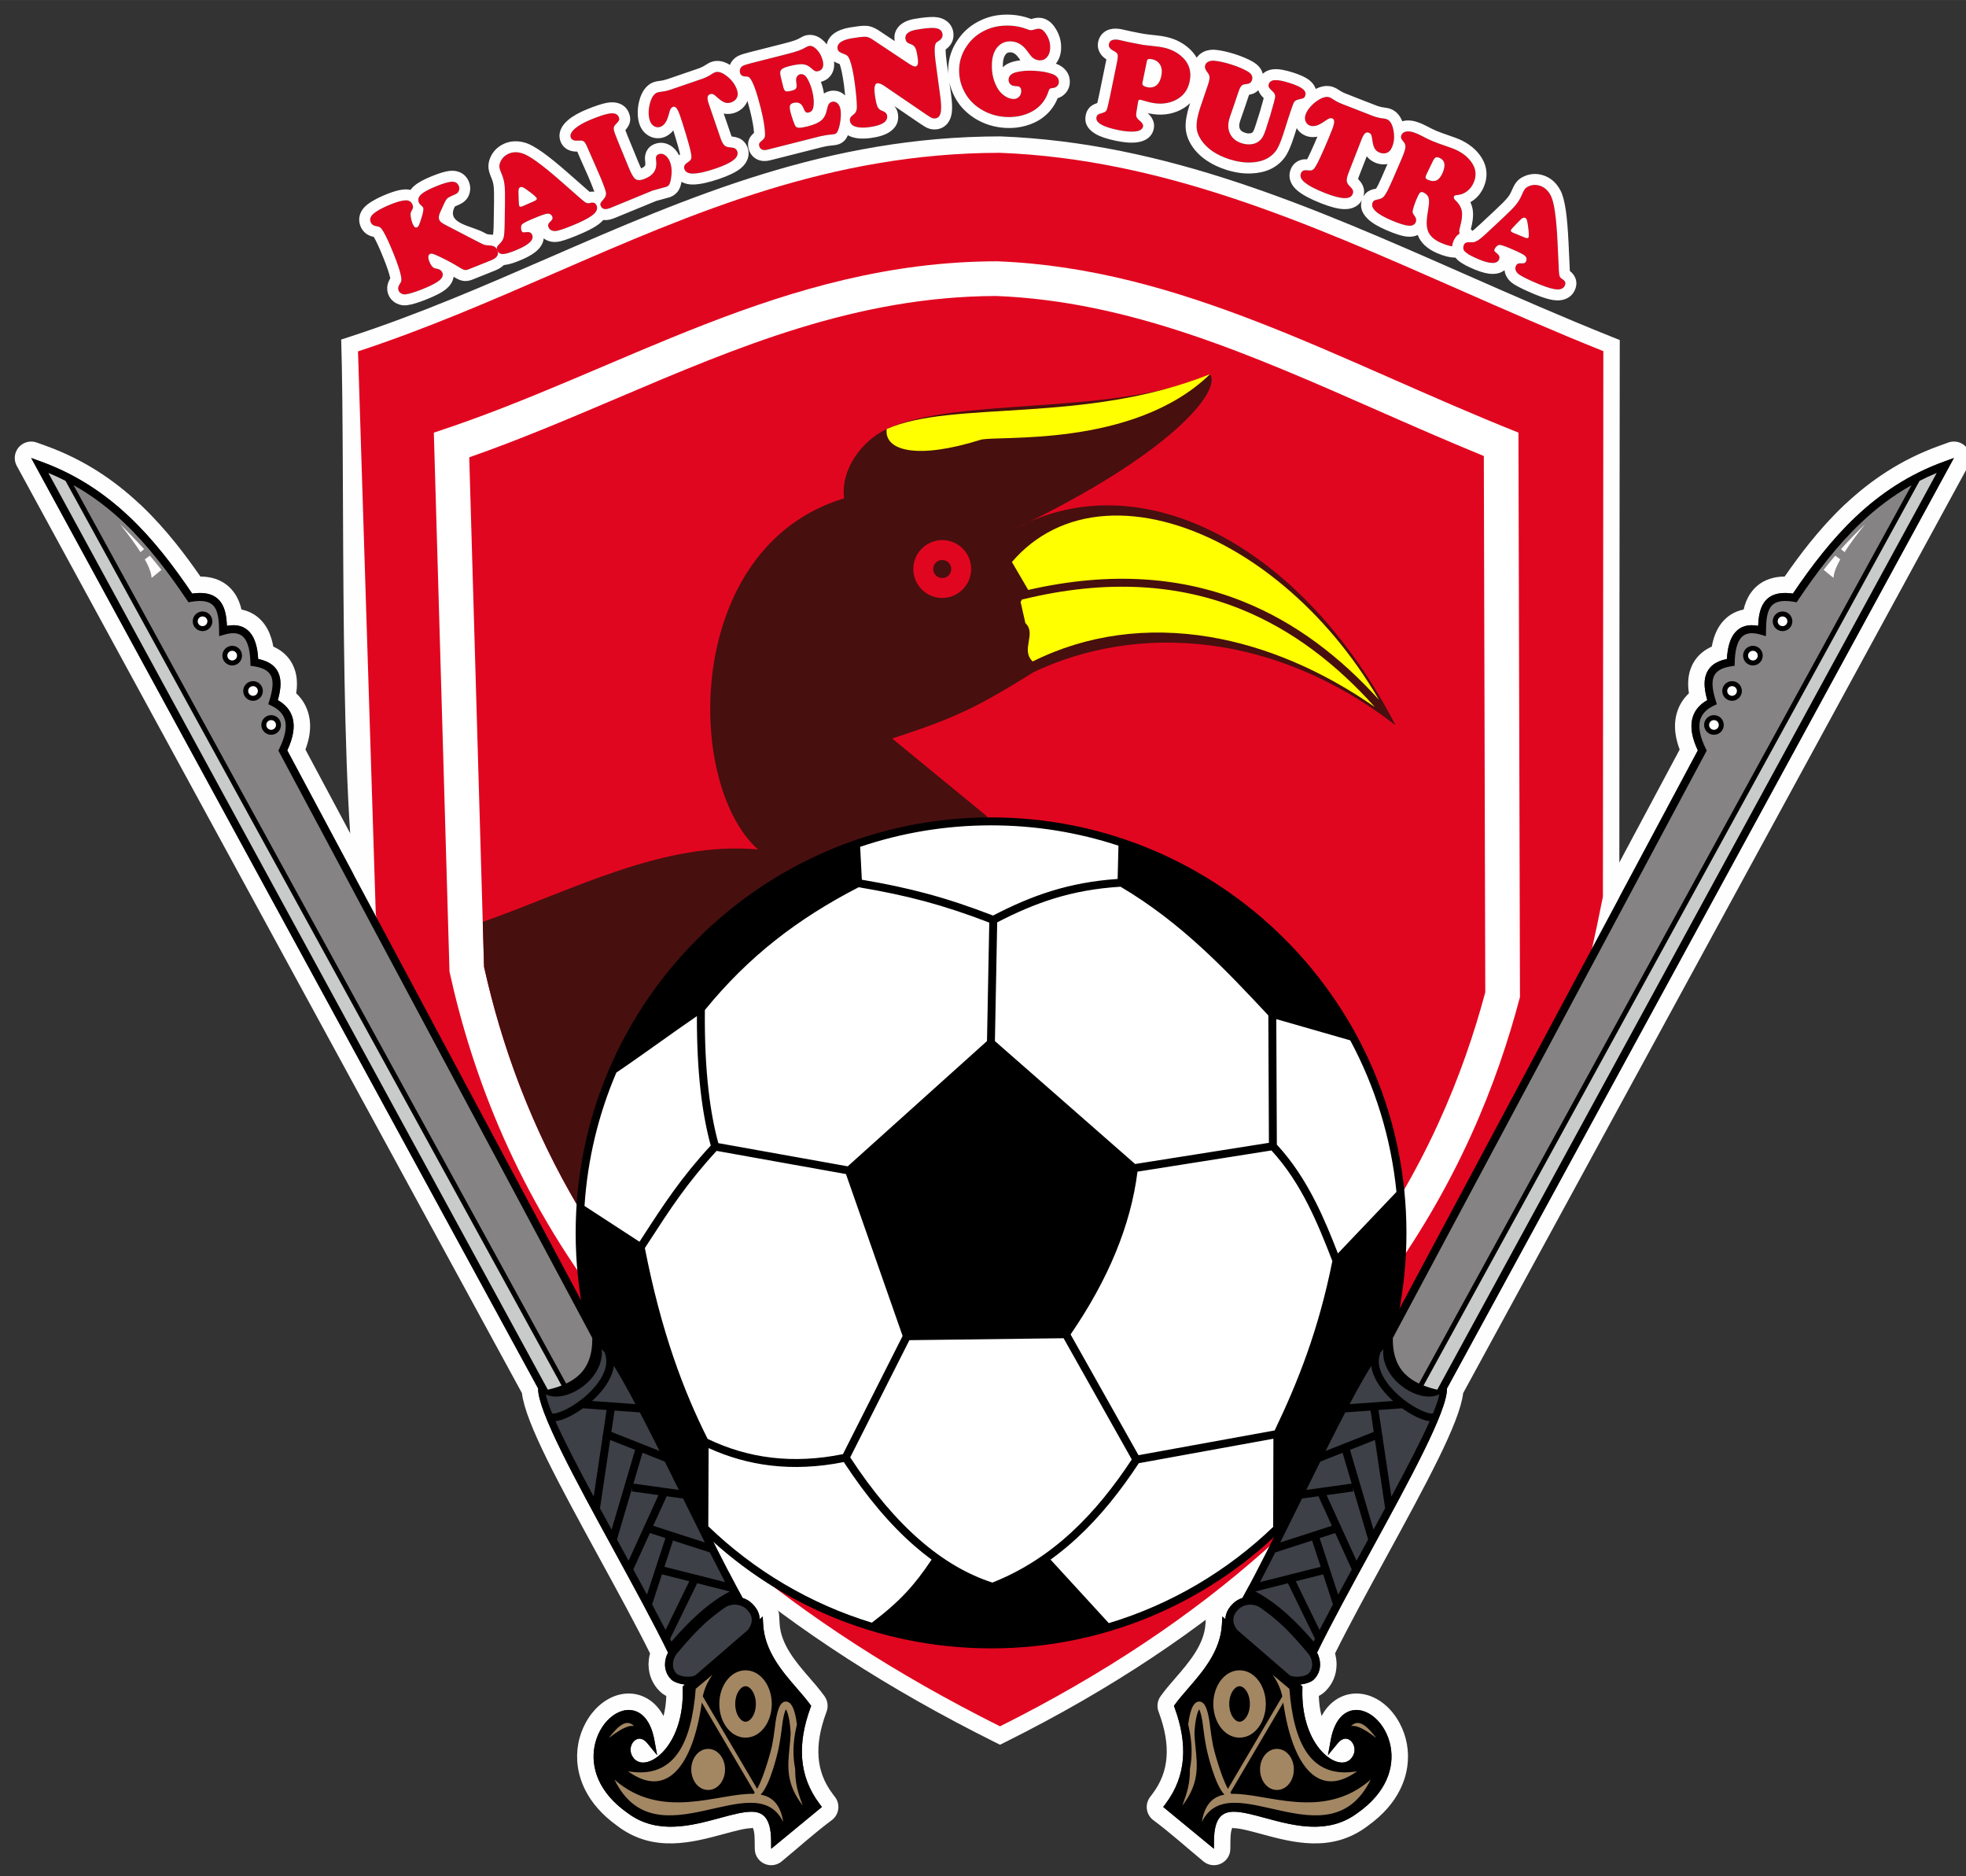
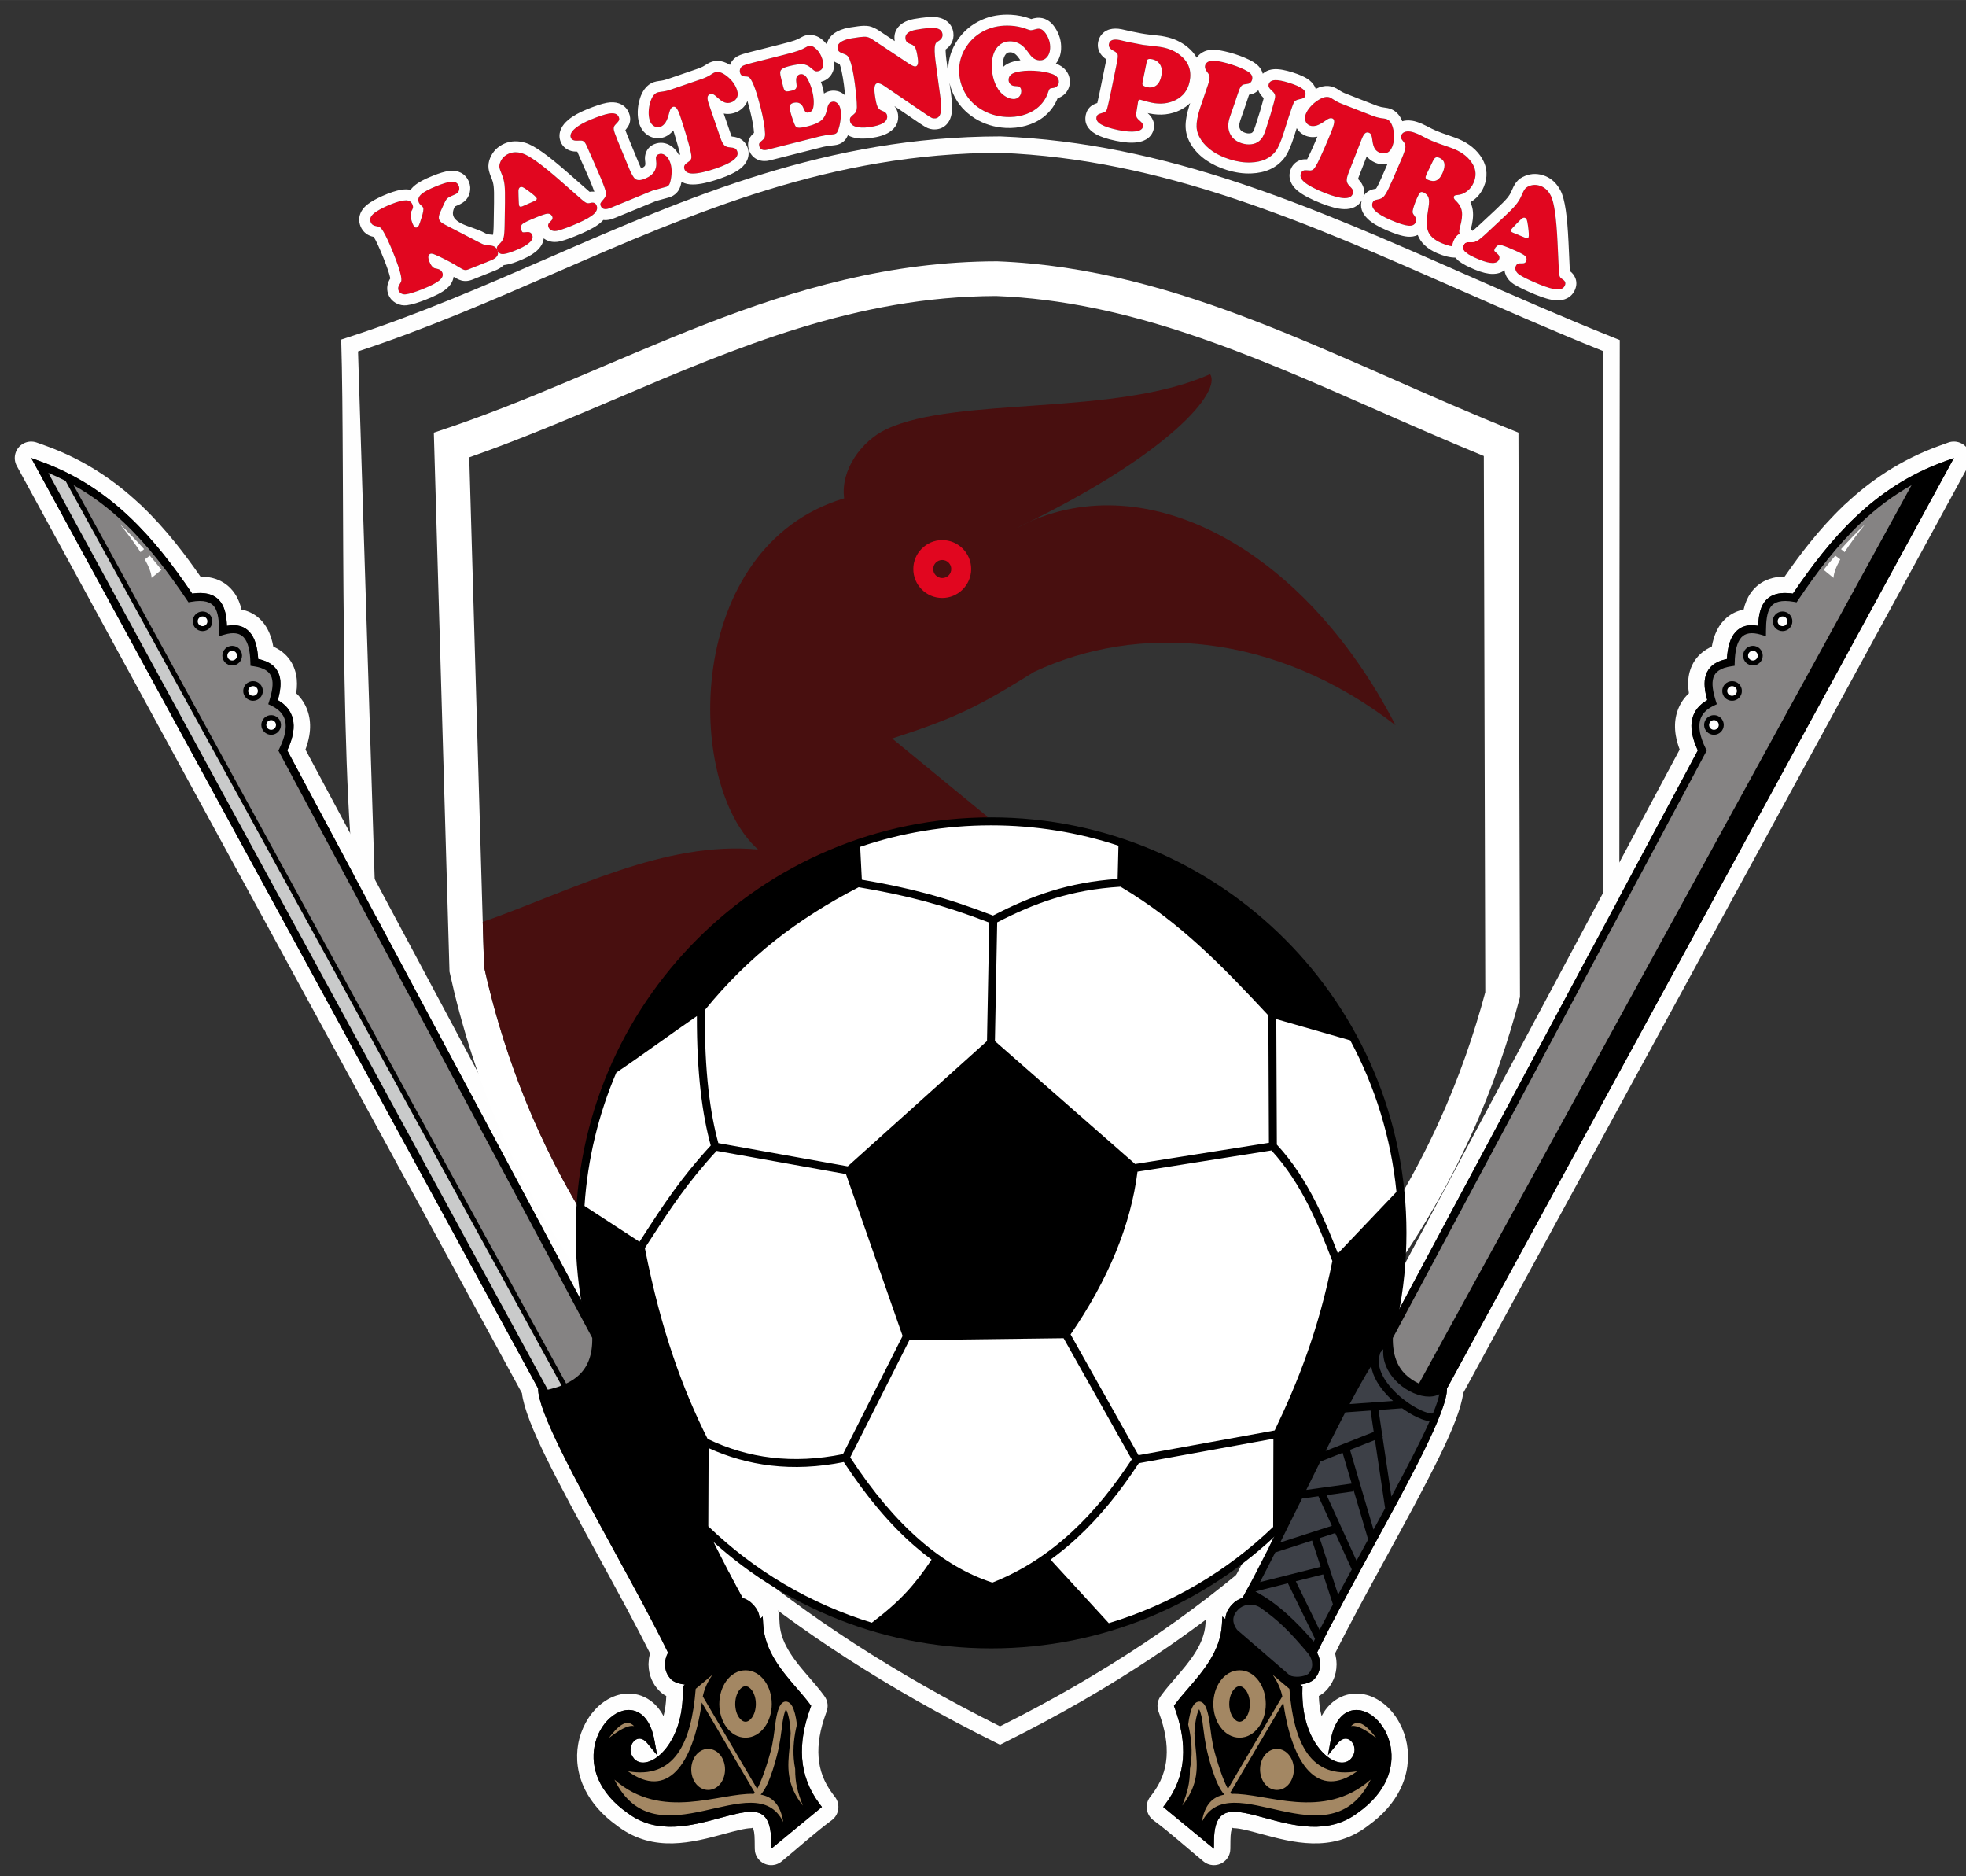
<svg xmlns="http://www.w3.org/2000/svg" id="svg109" viewBox="0 0 266.242 253.994" style="clip-rule:evenodd;fill-rule:evenodd;image-rendering:optimizeQuality;shape-rendering:geometricPrecision;text-rendering:geometricPrecision" version="1.1" height="254" width="266.242" xml:space="preserve">
  <rect x="0" y="0" width="266.242" height="253.994" fill="#333333" stroke="none" />
  <defs id="defs4">
    <style id="style2" type="text/css">
   
    .fil0 {fill:#FEFEFE}
    .fil4 {fill:#480F0F}
    .fil10 {fill:#A38763}
    .fil5 {fill:yellow}
    .fil3 {fill:white}
    .fil2 {fill:#FEFEFE;fill-rule:nonzero}
    .fil11 {fill:#C9CACA;fill-rule:nonzero}
    .fil6 {fill:black;fill-rule:nonzero}
    .fil9 {fill:#3D4047;fill-rule:nonzero}
    .fil8 {fill:#858383;fill-rule:nonzero}
    .fil1 {fill:#E1061F;fill-rule:nonzero}
    .fil7 {fill:white;fill-rule:nonzero}
   
  </style>
  </defs>
  <g transform="matrix(0.116,0,0,0.116,2,1.975)" id="Layer_x0020_1">
    <g id="_1643136360640">
      <path style="fill:#fefefe" id="path7" d="m 1520.35,1911.85 c 16.55,-33.93 39.96,-76.78 63.43,-119.75 44.36,-81.2 88.97,-162.85 88.23,-188.56 l 591.81,-1086.03 -11.5,4.18 c -41.22,14.96 -74.57,37.48 -103.26,64.65 -27.88,26.37 -51.27,57.05 -73.2,89.43 -17.62,-2.51 -27.74,1.99 -33.65,10.43 -4.98,7.13 -6.47,16.79 -6.89,27.22 -11.86,-2.22 -20.55,0.57 -26.65,7.43 -6.05,6.79 -9.09,17.52 -9.85,31.23 -14.29,2.96 -21.63,9.72 -24.59,18.86 -2.71,8.39 -1.37,18.43 1.68,29.18 -9.09,5.17 -15.19,12.26 -17.51,21.77 -2.38,9.79 -0.54,21.92 6.47,36.92 l -365.25,683.35 -0.06,2.97 c -3.96,2.45 -8.62,7.34 -13.84,14.22 l -0.31,-0.11 -0.37,1.02 c -23.03,30.81 -56.8,99.23 -90.32,167.13 -21.71,43.97 -43.3,87.73 -61.46,120.62 -4.65,1.48 -8.77,4.06 -11.83,7.36 -2.67,2.77 -6.12,6.94 -7.52,12.96 -0.33,1.41 -0.54,2.89 -0.6,4.44 l -3.5,-3.12 -0.56,9.59 c -1.79,30.97 -22.31,54.65 -39.54,74.53 -5.54,6.39 -10.76,12.41 -15,18.21 l -1.46,1.99 0.85,2.32 c 7.5,20.57 11.12,40.38 9.67,59.2 -1.42,18.61 -7.84,36.34 -20.39,52.97 l -2.67,3.54 59.22,48.77 0.1,-9.68 c 0.27,-26.17 9.32,-33.66 23.38,-33.52 9.87,0.1 22.49,3.53 36.34,7.28 33.31,9.03 73.38,19.9 107.54,-5.6 34.8,-24.28 43.2,-53.77 38.99,-77.4 -2.48,-13.94 -9.4,-25.87 -17.95,-33.54 -9.07,-8.15 -20.07,-11.66 -30,-8.17 -9.95,3.51 -18.43,14 -22.06,33.88 l -3.21,17.55 11.34,-13.8 c 3.58,-4.36 7.24,-5.84 10.34,-5.4 1.52,0.21 2.97,0.87 4.25,1.85 1.37,1.06 2.56,2.5 3.44,4.19 2.18,4.14 2.48,9.64 -0.54,14.63 -2.18,3.6 -5.16,5.8 -8.58,6.66 -4.19,1.06 -9.17,0.25 -14.35,-2.32 -5.56,-2.76 -11.27,-7.52 -16.47,-14.14 -11.57,-14.74 -20.31,-38.38 -19.26,-69.62 l 0.08,-2.18 -2.64,-2.35 c 5.51,-0.52 11.15,-2.24 14.88,-4.96 l 1.01,-0.87 c 4.99,-4.88 7.25,-10.99 7.34,-17.25 v -0.04 c 0.08,-4.85 -1.21,-9.75 -3.55,-14.12 z m 2.04,50.59 c 0.26,8.65 1.41,16.47 3.22,23.43 0.85,-1.6 1.75,-3.12 2.68,-4.56 6.1,-9.36 13.84,-15.48 22.44,-18.81 l 1.21,-0.48 c 8.73,-3.07 17.74,-3.18 26.42,-0.82 8.14,2.21 15.95,6.65 22.83,12.82 5.94,5.34 11.31,12.2 15.57,20.18 3.94,7.36 6.91,15.6 8.47,24.34 2.93,16.47 1.12,35.13 -8.23,53.69 -7.3,14.49 -19.23,28.79 -37.2,41.65 -0.58,0.5 -1.2,0.96 -1.84,1.39 -41.42,30.31 -86.04,18.22 -123.17,8.15 -12.76,-3.46 -24.36,-6.6 -31.53,-6.68 -1.22,-0.01 -1.46,-0.67 -1.68,-0.4 -1.44,1.83 -2.29,6.45 -2.38,14.9 l -0.1,9.48 c 0.01,4.31 -1.41,8.65 -4.36,12.23 -6.73,8.18 -18.81,9.36 -26.99,2.63 -19.01,-15.65 -39.15,-33.87 -58.62,-48.24 -8.47,-6.39 -10.15,-18.44 -3.76,-26.92 l 2.67,-3.53 c 5.18,-6.86 9.06,-13.85 11.74,-20.93 2.68,-7.06 4.25,-14.37 4.82,-21.9 0.61,-7.89 0.15,-16.02 -1.26,-24.36 -1.46,-8.72 -3.94,-17.69 -7.29,-26.86 l -0.6,-1.65 c -2.4,-5.97 -1.77,-13 2.31,-18.57 l 1.47,-2 c 2.45,-3.35 5.05,-6.61 7.76,-9.85 l 0.03,0.03 c 3.4,-4.08 5.77,-6.81 8.18,-9.58 15.27,-17.63 33.47,-38.62 34.88,-63.03 l 0.51,-8.75 c 0.04,-4.47 1.65,-8.96 4.86,-12.57 1.07,-1.2 2.27,-2.24 3.54,-3.11 0.65,-1.24 1.33,-2.4 2.04,-3.5 2.01,-3.14 4.15,-5.65 6.06,-7.67 l 0.28,-0.3 c 2.7,-2.91 5.83,-5.48 9.25,-7.61 l 0.02,0.04 0.06,-0.04 c 0.92,-0.57 1.87,-1.11 2.85,-1.63 17.42,-32.04 37.62,-72.95 57.91,-114.06 l 0.06,-0.12 c 33.29,-67.44 66.83,-135.38 90.72,-168.23 1.15,-2.31 2.72,-4.3 4.59,-5.91 2.19,-2.76 4.28,-5.19 6.25,-7.24 l 0.2,-0.22 c 0.91,-0.93 1.81,-1.82 2.72,-2.67 l 0.71,-1.47 360.95,-675.31 c -2.14,-5.73 -3.62,-11.15 -4.49,-16.27 -1.47,-8.7 -1.22,-16.74 0.59,-24.17 1.88,-7.73 5.25,-14.42 9.97,-20.18 1.45,-1.77 3.03,-3.46 4.73,-5.05 -0.32,-2.04 -0.57,-4.06 -0.72,-6.07 -0.56,-7.2 0.03,-14.23 2.22,-21 2.62,-8.11 7.2,-15.16 14.28,-20.85 3.17,-2.54 6.8,-4.75 10.93,-6.59 0.59,-3.29 1.34,-6.43 2.25,-9.41 2.42,-7.9 6,-14.68 10.89,-20.16 5.15,-5.79 11.48,-9.99 19.09,-12.4 l 1.1,-0.36 c 1.25,-0.36 2.53,-0.67 3.83,-0.93 1.57,-6.9 4.12,-13.36 8.17,-19.15 5.25,-7.52 12.35,-13.26 21.98,-16.55 5.23,-1.78 11.12,-2.76 17.78,-2.81 9.39,-13.54 19.01,-26.66 29.01,-39.1 12.29,-15.29 25.35,-29.86 39.55,-43.4 0.8,-0.88 1.68,-1.68 2.62,-2.39 14.81,-13.86 30.77,-26.55 48.25,-37.71 18.28,-11.66 38.18,-21.67 60.09,-29.63 l 11.5,-4.17 c 4.99,-1.79 10.69,-1.53 15.71,1.2 9.3,5.07 12.73,16.72 7.67,26.02 l -589.77,1082.27 c -1.94,17.12 -13,44.19 -28.87,76.47 -16.8,34.17 -38.86,74.58 -60.9,114.92 l -0.49,0.97 -0.03,-0.01 -0.05,0.09 c -21.42,39.22 -42.78,78.32 -59.22,111.38 l 0.37,1.36 c 0.8,3.2 1.26,6.54 1.36,9.98 0.06,0.61 0.09,1.23 0.09,1.85 v 0.04 h -0.07 v 0.3 c -0.09,5.68 -1.2,11.32 -3.46,16.63 -2.1,4.92 -5.15,9.54 -9.24,13.64 -0.42,0.44 -0.87,0.86 -1.34,1.26 l -0.59,0.51 c -0.49,0.44 -1,0.86 -1.55,1.27 -1.41,1.02 -2.92,1.97 -4.51,2.82 z" class="fil0" />
      <path style="fill:#fefefe" id="path9" d="m 762.65,1911.85 c -16.55,-33.93 -39.96,-76.78 -63.43,-119.75 -44.36,-81.2 -88.97,-162.85 -88.23,-188.56 L 19.18,517.51 l 11.5,4.18 c 41.22,14.96 74.57,37.48 103.26,64.65 27.88,26.37 51.27,57.05 73.2,89.43 17.62,-2.51 27.74,1.99 33.65,10.43 4.98,7.13 6.47,16.79 6.89,27.22 11.86,-2.22 20.55,0.57 26.65,7.43 6.05,6.79 9.09,17.52 9.85,31.23 14.29,2.96 21.63,9.72 24.59,18.86 2.71,8.39 1.37,18.43 -1.68,29.18 9.09,5.17 15.19,12.26 17.51,21.77 2.38,9.79 0.54,21.92 -6.47,36.92 l 365.25,683.35 0.06,2.97 c 3.96,2.45 8.62,7.34 13.84,14.22 l 0.31,-0.11 0.37,1.02 c 23.03,30.81 56.8,99.23 90.32,167.13 21.71,43.97 43.3,87.73 61.46,120.62 4.65,1.48 8.77,4.06 11.83,7.36 2.67,2.77 6.12,6.94 7.52,12.96 0.33,1.41 0.54,2.89 0.6,4.44 l 3.5,-3.12 0.56,9.59 c 1.79,30.97 22.31,54.65 39.54,74.53 5.54,6.39 10.76,12.41 15,18.21 l 1.46,1.99 -0.85,2.32 c -7.5,20.57 -11.12,40.38 -9.67,59.2 1.42,18.61 7.84,36.34 20.39,52.97 l 2.67,3.54 -59.22,48.77 -0.1,-9.68 c -0.27,-26.17 -9.32,-33.66 -23.38,-33.52 -9.87,0.1 -22.49,3.53 -36.34,7.28 -33.31,9.03 -73.38,19.9 -107.54,-5.6 -34.8,-24.28 -43.2,-53.77 -38.99,-77.4 2.48,-13.94 9.4,-25.87 17.95,-33.54 9.07,-8.15 20.07,-11.66 30,-8.17 9.95,3.51 18.43,14 22.06,33.88 l 3.21,17.55 -11.34,-13.8 c -3.58,-4.36 -7.24,-5.84 -10.34,-5.4 -1.52,0.21 -2.97,0.87 -4.25,1.85 -1.37,1.06 -2.56,2.5 -3.44,4.19 -2.18,4.14 -2.48,9.64 0.54,14.63 2.18,3.6 5.16,5.8 8.58,6.66 4.19,1.06 9.17,0.25 14.35,-2.32 5.56,-2.76 11.27,-7.52 16.47,-14.14 11.57,-14.74 20.31,-38.38 19.26,-69.62 l -0.08,-2.18 2.64,-2.35 c -5.51,-0.52 -11.15,-2.24 -14.88,-4.96 l -1.01,-0.87 c -4.99,-4.88 -7.25,-10.99 -7.34,-17.25 v -0.04 c -0.08,-4.85 1.21,-9.75 3.55,-14.12 z m -5.26,74.02 c 1.81,-6.96 2.96,-14.78 3.22,-23.43 -1.59,-0.85 -3.1,-1.8 -4.51,-2.82 -0.55,-0.41 -1.06,-0.83 -1.55,-1.27 l -0.59,-0.51 c -0.47,-0.4 -0.91,-0.82 -1.33,-1.25 -4.1,-4.1 -7.15,-8.72 -9.25,-13.65 -2.26,-5.31 -3.37,-10.95 -3.46,-16.63 v -0.3 h -0.07 v -0.04 c 0,-0.62 0.03,-1.24 0.09,-1.85 0.1,-3.44 0.56,-6.78 1.36,-9.98 l 0.37,-1.36 c -16.44,-33.06 -37.8,-72.17 -59.22,-111.38 l -0.05,-0.09 -0.03,0.01 -0.49,-0.97 c -22.04,-40.34 -44.11,-80.75 -60.9,-114.92 -15.87,-32.28 -26.93,-59.35 -28.87,-76.47 L 2.34,526.69 c -5.06,-9.3 -1.63,-20.95 7.67,-26.02 5.02,-2.73 10.72,-2.99 15.71,-1.18 l 11.5,4.15 c 21.91,7.96 41.81,17.97 60.09,29.63 17.48,11.16 33.43,23.85 48.24,37.71 0.95,0.71 1.83,1.51 2.63,2.39 14.2,13.54 27.26,28.11 39.55,43.4 10,12.44 19.62,25.56 29.01,39.1 6.66,0.05 12.55,1.03 17.78,2.81 9.63,3.29 16.72,9.03 21.98,16.55 4.05,5.8 6.6,12.26 8.17,19.13 1.3,0.28 2.58,0.59 3.83,0.95 l 1.1,0.36 c 7.61,2.42 13.94,6.61 19.09,12.4 4.88,5.48 8.46,12.26 10.89,20.16 0.91,2.98 1.66,6.12 2.25,9.41 4.13,1.84 7.76,4.05 10.93,6.59 7.08,5.69 11.66,12.74 14.28,20.85 2.19,6.77 2.77,13.8 2.22,21 -0.15,2.01 -0.4,4.03 -0.72,6.08 1.7,1.59 3.28,3.27 4.73,5.04 4.71,5.76 8.09,12.46 9.97,20.18 1.81,7.43 2.06,15.47 0.59,24.17 -0.87,5.12 -2.35,10.54 -4.49,16.27 l 360.95,675.31 0.71,1.48 c 0.91,0.84 1.81,1.73 2.72,2.66 l 0.2,0.22 c 1.97,2.05 4.06,4.48 6.25,7.24 1.87,1.61 3.44,3.6 4.59,5.91 23.89,32.85 57.43,100.79 90.72,168.23 l 0.06,0.12 c 20.29,41.11 40.49,82.02 57.91,114.06 0.98,0.52 1.93,1.06 2.85,1.63 l 0.06,0.04 0.02,-0.04 c 3.42,2.13 6.55,4.7 9.25,7.61 l 0.29,0.32 c 1.9,2.01 4.04,4.51 6.05,7.65 0.71,1.1 1.39,2.26 2.04,3.5 1.27,0.87 2.47,1.91 3.54,3.11 3.21,3.61 4.82,8.1 4.86,12.57 l 0.51,8.75 c 1.41,24.41 19.61,45.4 34.88,63.03 3.28,3.78 6.48,7.47 8.21,9.55 l 0.89,1.14 c 2.62,3.17 4.97,6.11 6.87,8.71 l 1.47,2 c 4.08,5.57 4.71,12.6 2.31,18.57 l -0.6,1.65 c -3.35,9.17 -5.83,18.14 -7.29,26.86 -1.41,8.34 -1.87,16.47 -1.26,24.36 0.57,7.53 2.14,14.84 4.82,21.9 2.68,7.08 6.56,14.07 11.74,20.93 l 2.67,3.53 c 6.39,8.48 4.71,20.53 -3.76,26.92 -19.47,14.37 -39.61,32.59 -58.62,48.24 -8.18,6.73 -20.26,5.55 -26.99,-2.63 -2.95,-3.58 -4.37,-7.92 -4.36,-12.23 l -0.1,-9.48 c -0.09,-8.45 -0.94,-13.07 -2.38,-14.9 -0.22,-0.28 -0.45,0.39 -1.68,0.4 -7.17,0.08 -18.77,3.22 -31.5,6.67 -37.16,10.08 -81.78,22.16 -123.2,-8.14 -0.64,-0.43 -1.26,-0.89 -1.84,-1.39 -17.97,-12.86 -29.9,-27.16 -37.2,-41.65 -9.35,-18.56 -11.16,-37.22 -8.23,-53.69 1.56,-8.74 4.53,-16.98 8.47,-24.34 4.26,-7.98 9.63,-14.84 15.57,-20.18 6.88,-6.17 14.69,-10.61 22.83,-12.82 8.68,-2.36 17.69,-2.25 26.42,0.82 l 1.21,0.48 c 8.6,3.33 16.34,9.45 22.44,18.81 0.93,1.44 1.83,2.96 2.68,4.56 z" class="fil0" />
-       <path style="fill:#e1061f;fill-rule:nonzero" id="path11" d="M 393.38,385.36 C 474.71,358.89 551.31,325.58 627.42,292.48 790.15,221.72 950.6,151.95 1150.21,151.72 h 0.12 c 191.74,7.37 360.11,81.46 538.66,160.02 56.43,24.83 113.88,50.11 172.97,73.7 l 2.19,0.87 v 2.35 l -0.5,641.48 -0.05,0.67 c -36.26,183.35 -89.46,365.41 -195.99,532.79 -106.56,167.42 -266.39,320.01 -515.85,444.24 l -1.55,0.77 -1.55,-0.77 C 899.25,1883.63 733.21,1736.19 620.43,1573.93 507.66,1411.66 448.21,1234.64 411.94,1051.22 l -0.06,-0.56 -20.9,-661.89 -0.08,-2.61 z" class="fil1" />
      <path style="fill:#fefefe;fill-rule:nonzero" id="path13" d="m 390.41,376.22 c 80.93,-26.33 157.24,-59.51 233.03,-92.47 l 0.15,-0.06 C 787.23,212.53 948.58,142.37 1150.21,142.14 v -0.04 l 0.46,0.04 c 193.64,7.44 362.81,81.87 542.19,160.8 l 1.67,0.74 c 56.16,24.71 113.34,49.85 170.96,72.85 l 8.25,3.29 c -0.25,217.02 -0.51,434.06 -0.51,651.07 l -0.09,1.24 -0.11,0.52 c -18.19,91.99 -40.66,183.75 -72.01,273.7 -31.37,89.98 -71.61,178.01 -125.33,262.4 -53.74,84.44 -120.91,165.13 -206.06,240.35 -85.12,75.18 -188.14,144.88 -313.58,207.35 l -5.83,2.9 -5.85,-2.9 C 1018.99,1954.01 914.5,1885.67 827.14,1812.52 739.66,1739.26 669.38,1661.21 612.54,1579.41 555.69,1497.61 512.27,1412.09 478.51,1323.92 444.81,1235.91 420.74,1145.28 402.5,1053.06 377.55,926.84 385.97,535.14 381.09,379.25 Z m 240.7,-74.88 c -74.96,32.59 -150.41,65.4 -230.4,91.72 l 20.74,656.68 c 18.02,91.07 41.79,180.54 75.03,267.34 33.22,86.76 75.93,170.9 131.84,251.36 55.93,80.47 125.07,157.27 211.15,229.35 85.57,71.65 187.93,138.68 310.74,200.08 122.76,-61.4 223.53,-129.66 306.71,-203.13 83.76,-73.99 149.8,-153.31 202.61,-236.29 52.82,-82.98 92.44,-169.69 123.37,-258.41 30.88,-88.6 53.11,-179.38 71.16,-270.56 l 0.5,-636.68 c -58.47,-23.44 -114.32,-48.01 -169.18,-72.15 l -0.26,-0.13 C 1507.51,242.39 1340.01,168.69 1150.33,161.32 l -0.12,0.02 v -0.03 l -0.19,-0.01 c -197.49,0.28 -356.99,69.64 -518.75,139.97 z" class="fil2" />
      <path style="fill:#ffffff" id="path15" d="m 1755.45,487.89 c 0.61,225.47 1.18,433.25 1.79,658.73 -52.58,199.36 -184.03,476.8 -610.28,725.37 C 720.71,1659.71 562.64,1367.88 507.52,1117.05 L 489.23,487.89 c 218.41,-71.08 407.46,-199.67 657.73,-199.96 215.34,8.28 396.62,115.37 608.49,199.96 z M 703.74,447.51 c -56.93,24.22 -113.95,48.48 -173.16,69.22 l 17.29,594.73 c 26.64,119.53 77.68,248.55 172.43,372.91 93.14,122.24 228.75,240.39 425.23,341.38 197.11,-117.81 327.1,-241.35 414.15,-359.03 87.45,-118.23 131.61,-230.86 157.06,-325.6 l -1.7,-625.92 c -44.3,-18.16 -84.55,-35.87 -124.19,-53.32 C 1441.79,396.3 1301.22,334.45 1145.72,328.42 982.52,328.91 843.38,388.1 703.74,447.51 Z" class="fil3" />
      <path style="fill:#480f0f" id="path17" d="m 1169.29,599.41 c 146.11,-78.1 334.5,20.45 442.69,230.04 -140.79,-109.02 -300.66,-119.44 -422.12,-62.22 -64.84,40.32 -90.28,53.27 -165.55,77.69 37.08,30.41 74.16,60.83 111.24,91.24 l -6.05,5.6 c -244.53,5.12 -446.45,213.04 -470.04,452.6 -56.96,-95.64 -91.33,-192.01 -111.59,-282.9 l -1.52,-52.48 C 650.36,1022.32 758.26,964.2 867.72,974.44 781.65,897.98 780.7,620.85 968.24,564.61 c -4.47,-32.99 20.11,-67.03 49.61,-80.85 82.35,-38.58 267.99,-14.53 377.62,-64.13 13.59,20.23 -47.13,93.97 -226.18,179.78 z" class="fil4" />
      <path style="fill:#e1061f;fill-rule:nonzero" id="path19" d="m 1082.76,613.33 c 9.32,0 17.77,3.78 23.87,9.89 6.11,6.11 9.9,14.55 9.9,23.87 0,9.27 -3.78,17.7 -9.9,23.83 l -0.02,0.02 -0.02,0.03 c -6.13,6.11 -14.56,9.89 -23.83,9.89 -9.32,0 -17.77,-3.78 -23.88,-9.89 -6.1,-6.11 -9.89,-14.56 -9.89,-23.88 0,-9.29 3.79,-17.72 9.89,-23.83 l 0.05,-0.04 c 6.11,-6.11 14.54,-9.89 23.83,-9.89 z m 7.45,26.31 c -1.9,-1.91 -4.54,-3.09 -7.45,-3.09 -2.93,0 -5.57,1.17 -7.48,3.07 -1.89,1.9 -3.06,4.54 -3.06,7.47 0,2.91 1.18,5.55 3.09,7.46 1.9,1.9 4.54,3.08 7.45,3.08 2.94,0 5.58,-1.16 7.45,-3.04 l 0.05,-0.04 c 1.88,-1.88 3.04,-4.51 3.04,-7.46 0,-2.91 -1.18,-5.55 -3.09,-7.45 z" class="fil1" />
-       <path style="fill:#ffff00" id="path21" d="m 1395.47,419.63 c -89.66,87.06 -249.96,70.96 -268.18,76.69 -71.89,22.63 -112.24,13.7 -109.44,-12.56 76.78,-34.27 230.88,-5.34 377.62,-64.13 z m 192.28,388.47 c -44.38,-49.51 -95.96,-89.89 -157,-114.41 -70.7,-28.39 -154.26,-35.57 -254.27,-11.09 l -0.14,-0.55 -2.12,3.43 5.64,24.77 c 6.53,6.09 5.25,13.57 3.87,21.63 -1.32,7.68 -2.74,16.02 4.61,23.13 63.15,-31.51 134.09,-40.8 206.87,-28.62 64.13,10.73 129.68,38.14 192.54,81.71 z M 1182.81,671.58 c 98.31,-22.52 181,-14.76 251.39,13.51 61.54,24.72 113.58,65.08 158.38,114.54 -30.91,-53.04 -69.23,-97.85 -110.72,-132.62 -44.99,-37.7 -93.66,-63.57 -140.55,-75.27 -46.68,-11.63 -91.58,-9.22 -129.29,9.56 -17.73,8.83 -33.88,21.28 -47.9,37.6 l 18.02,30.85 0.88,1.5 z" class="fil5" />
      <path style="fill:#000000;fill-rule:nonzero" id="path23" d="m 1139.76,936.98 c 133.91,0 255.15,54.28 342.91,142.04 87.76,87.76 142.04,209 142.04,342.91 0,133.92 -54.28,255.16 -142.04,342.91 -1.44,1.44 -2.88,2.86 -4.34,4.28 v 0.71 h -0.73 c -87.33,84.82 -206.48,137.05 -337.84,137.05 -133.91,0 -255.15,-54.28 -342.91,-142.04 -87.76,-87.75 -142.04,-208.99 -142.04,-342.91 0,-133.91 54.28,-255.15 142.04,-342.91 87.76,-87.76 209,-142.04 342.91,-142.04 z" class="fil6" />
      <path style="fill:#ffffff;fill-rule:nonzero" id="path25" d="m 1287.53,1008.84 0.96,-38.84 c -46.79,-15.39 -96.79,-23.73 -148.73,-23.73 -53.46,0 -104.85,8.82 -152.81,25.08 l 1.95,38.37 c 27.69,4.72 51.94,9.79 76.07,16.29 24.59,6.63 49.12,14.76 77.09,25.54 22.27,-11.51 44.23,-21.27 68.1,-28.64 23.37,-7.21 48.49,-12.11 77.37,-14.07 z m -143.26,189.24 163.67,143.46 156.2,-24.72 -0.67,-148.69 c -25.4,-27.2 -50.91,-54.33 -78.84,-79.84 -28,-25.57 -58.45,-49.55 -93.7,-70.38 -29.3,1.78 -54.59,6.61 -78.05,13.86 -22.96,7.09 -44.28,16.54 -65.95,27.71 z m 400.42,247.82 68.35,-71.8 c -6.34,-63.47 -25.15,-123.25 -53.95,-176.88 l -86.34,-24.78 0.65,146.49 c 18.58,20.07 32.82,42.46 44.78,65.97 h 0.01 c 10.06,19.8 18.48,40.37 26.5,61 z m -312.09,94.57 79.29,140.94 158.97,-28.9 c 13.76,-28.69 26.57,-58.14 37.91,-90.21 11.48,-32.47 21.46,-67.65 29.42,-107.49 -8.58,-22.25 -17.49,-44.49 -28.28,-65.7 v -0.02 c -11.49,-22.61 -25.14,-44.12 -42.84,-63.36 l -156.36,24.75 c -3.96,31.54 -12.57,63.08 -25.59,94.62 -13.13,31.82 -30.72,63.61 -52.52,95.37 z m 79.65,150.28 c -21.28,32.37 -44.83,62.05 -72.14,87.25 -9.79,9.03 -20.06,17.49 -30.88,25.29 l 67.98,74.14 c 72.87,-21.96 138.37,-60.93 191.88,-112.3 l 0.29,-102.95 z m -267.84,-143.59 -69.08,136.8 c 26.29,40.24 53.36,72.14 81.14,96.33 27.62,24.05 55.92,40.44 84.84,49.79 35.45,-14.03 65.81,-34.26 92.52,-58.9 26.53,-24.48 49.46,-53.32 70.21,-84.8 l -79.6,-141.49 z m -43.84,329.74 c 16.52,-12.53 29.04,-23.49 40.04,-35.27 10.56,-11.31 19.74,-23.39 29.72,-38.33 -6.69,-4.92 -13.35,-10.25 -19.96,-16 -28.29,-24.64 -55.82,-57.05 -82.54,-97.88 -29.95,6 -58.33,7.21 -85.25,4.05 -25.43,-3 -49.58,-9.9 -72.55,-20.35 l -0.38,91.27 c 53.23,51.32 118.39,90.35 190.92,112.51 z m -30.21,-523.62 -151,-27.05 c -34.48,37.44 -54.31,68.02 -78.27,104.96 l -5.49,8.46 c 9.52,48.68 20.73,90.24 33.14,126.74 12.35,36.33 25.89,67.65 40.13,95.98 23.56,11.35 48.43,18.78 74.77,21.88 26.24,3.09 53.94,1.86 83.22,-4.08 l 69.65,-137.93 z M 985.2,1018.5 c -35.91,18.53 -68.09,38.77 -97.65,62.18 -29.5,23.36 -56.43,49.92 -81.9,81.14 -0.35,36.36 1.26,66.93 4.18,92.86 2.81,24.81 6.83,45.3 11.54,62.51 l 151.05,27.06 162.6,-146.22 2.65,-138.25 c -27.13,-10.42 -51.04,-18.33 -75.1,-24.81 -24.49,-6.6 -49.1,-11.7 -77.37,-16.47 z m -320.07,372 64.2,41.79 4,-6.15 c 24.19,-37.31 44.23,-68.2 79.19,-106.16 -4.86,-17.71 -9.02,-38.78 -11.9,-64.29 -2.77,-24.45 -4.36,-53.05 -4.27,-86.76 -14.03,9.59 -28.94,20.2 -43.85,30.8 -17.04,12.11 -34.08,24.23 -50.18,35.09 -20.69,48.31 -33.61,100.72 -37.19,155.68 z" class="fil7" />
      <path style="fill:#000000;fill-rule:nonzero" id="path27" d="m 1522.49,2023.24 c -11.57,-14.74 -20.31,-38.38 -19.26,-69.62 l 0.08,-2.18 -1.62,-1.43 -1.02,-0.91 c 5.51,-0.53 11.15,-2.25 14.88,-4.97 l 1.01,-0.87 c 4.99,-4.88 7.25,-10.99 7.34,-17.25 v -0.04 c 0.08,-4.85 -1.21,-9.75 -3.55,-14.12 16.55,-33.93 39.96,-76.78 63.43,-119.75 44.36,-81.2 88.97,-162.85 88.22,-188.56 l 585.97,-1075.28 5.85,-10.75 -11.5,4.18 c -41.22,14.96 -74.57,37.48 -103.26,64.65 h -0.02 c -27.86,26.37 -51.25,57.05 -73.18,89.43 -17.62,-2.51 -27.74,1.99 -33.65,10.43 -4.98,7.14 -6.47,16.79 -6.89,27.22 -11.85,-2.22 -20.55,0.57 -26.65,7.43 -6.05,6.79 -9.09,17.52 -9.85,31.23 -14.29,2.96 -21.63,9.72 -24.59,18.87 -2.71,8.38 -1.37,18.42 1.68,29.17 -9.09,5.17 -15.19,12.26 -17.51,21.77 -2.38,9.79 -0.54,21.92 6.47,36.92 l -364.73,682.39 -0.52,0.95 -0.03,1.09 c -0.01,0.64 -0.03,1.27 -0.03,1.89 -3.96,2.45 -8.62,7.34 -13.84,14.22 l -0.31,-0.12 c -0.13,0.35 -0.25,0.69 -0.37,1.03 -23.03,30.81 -56.8,99.22 -90.32,167.13 -21.7,43.97 -43.31,87.73 -61.46,120.62 -4.65,1.48 -8.77,4.06 -11.83,7.36 v 0 c -2.67,2.77 -6.12,6.94 -7.52,12.96 -0.33,1.41 -0.54,2.89 -0.6,4.44 l -3.5,-3.12 -0.56,9.59 c -1.79,30.97 -22.31,54.65 -39.55,74.53 -5.53,6.39 -10.75,12.41 -14.99,18.21 l -1.46,2 0.85,2.32 c 7.5,20.56 11.11,40.37 9.67,59.19 -1.42,18.61 -7.84,36.34 -20.39,52.97 l -2.67,3.54 3.43,2.83 48.32,39.8 7.47,6.14 0.1,-9.68 c 0.27,-26.17 9.32,-33.66 23.38,-33.52 9.87,0.1 22.49,3.53 36.34,7.28 33.3,9.03 73.38,19.89 107.54,-5.6 l 0.02,-0.01 v 0 c 34.78,-24.27 43.18,-53.76 38.97,-77.39 -2.48,-13.94 -9.4,-25.87 -17.95,-33.55 -9.07,-8.14 -20.07,-11.65 -30,-8.16 -9.95,3.51 -18.43,14 -22.06,33.87 l -3.21,17.57 11.34,-13.81 c 3.58,-4.36 7.24,-5.83 10.34,-5.4 1.52,0.21 2.97,0.87 4.25,1.85 1.37,1.06 2.56,2.5 3.44,4.19 2.18,4.14 2.48,9.64 -0.54,14.63 -2.18,3.6 -5.16,5.8 -8.58,6.66 -4.19,1.06 -9.17,0.25 -14.35,-2.32 -5.56,-2.77 -11.27,-7.52 -16.47,-14.14 z" class="fil6" />
      <path style="fill:#858383;fill-rule:nonzero" id="path29" d="M 2214.37,549.22 1639.29,1597.8 c -6.01,-2.86 -11.34,-6.36 -15.77,-10.71 -9.49,-9.33 -15.05,-22.81 -14.7,-42.52 l 365.32,-683.47 1.11,-2.08 -1.04,-2.13 c -6.84,-13.91 -8.79,-24.66 -6.81,-32.82 1.88,-7.72 7.53,-13.37 16.04,-17.45 l 3.63,-1.73 -1.19,-3.82 c -3.31,-10.54 -5.13,-20.17 -2.83,-27.29 2.11,-6.53 8.23,-11.31 20.92,-13.18 l 3.85,-0.58 0.1,-3.91 c 0.33,-13.36 2.65,-23.45 7.68,-29.09 4.55,-5.12 11.94,-6.54 22.91,-3.3 l 5.87,1.74 0.06,-6.15 c 0.1,-11.05 0.88,-21.4 5.36,-27.81 4.15,-5.94 12.23,-8.82 27.43,-6.11 l 2.97,0.54 1.69,-2.51 c 22.11,-32.83 45.59,-63.92 73.54,-90.37 l -0.01,-0.01 c 17.58,-16.65 36.97,-31.49 58.95,-43.82 z" class="fil8" />
      <path style="fill:#3d4047;fill-rule:nonzero" id="path31" d="m 1453.75,1859.1 c -9.42,-5.72 -20.09,-3.27 -25.54,2.59 -3.77,3.87 -9.88,11.6 -1.2,23.55 l 61.41,53.05 c 5.07,2.89 16.75,1.94 21.65,-1.64 6.54,-6.4 5.55,-16.23 0.36,-23.21 -23.14,-27.57 -35.45,-39.42 -56.68,-54.34 z m 132.5,-90.83 -27.46,-93.1 29.12,-11.51 11.89,79.68 c -4.44,8.21 -8.98,16.55 -13.55,24.93 z m -19.83,36.32 -34.92,-76.6 31.21,-4.35 -0.63,-4.55 17.9,60.67 -4.32,7.91 z m -21.46,39.59 -21.6,-66.03 18.16,-5.88 19.36,42.48 c -5.42,9.96 -10.76,19.81 -15.92,29.43 z m -21.71,41.21 -27.73,-56.85 31.93,-8.05 11.45,35.01 c -5.5,10.34 -10.75,20.35 -15.65,29.89 z m 59.54,-256.08 3.72,24.92 -56.18,22.21 c 7.92,-15.81 15.63,-31 22.93,-44.99 z m -58.67,59.57 26.02,-10.29 10.61,35.97 -53,7.37 c 5.49,-11.11 10.97,-22.19 16.37,-33.05 z m -21.33,43.1 19.14,-2.66 15.72,34.47 -60.31,19.5 c 8.33,-16.63 16.88,-33.95 25.45,-51.31 z m -31.29,62.93 43.03,-13.91 10.03,30.65 -70.84,17.87 c 5.72,-10.88 11.67,-22.51 17.78,-34.61 z m 44.87,104.08 c -10,-11.63 -20.34,-22.59 -31.28,-32.35 -11.55,-10.33 -23.72,-19.26 -36.79,-26.18 l 38.02,-9.59 31.66,64.89 z m 92.7,-280.88 -50.72,3.67 c 9.31,-17.54 17.84,-32.8 25.17,-44.49 1.84,12.55 9.65,24.77 19.68,35.16 1.88,1.95 3.85,3.85 5.87,5.66 z m -11.37,-60.44 c -1.2,13.87 4.81,26.47 13.88,36.15 4.93,5.26 10.79,9.66 16.88,12.9 6.17,3.29 12.6,5.41 18.57,6.06 5.97,0.66 11.53,-0.11 16.06,-2.55 -0.93,5.34 -3.49,12.91 -7.34,22.22 l -0.04,-0.04 c -1.02,0.99 -4.91,0.18 -10.31,-1.87 -5.25,-2 -11.35,-5.25 -17.49,-9.41 -1.74,-1.18 -3.48,-2.43 -5.21,-3.74 l -0.02,-0.26 -0.29,0.02 c -4.35,-3.33 -8.62,-7.08 -12.51,-11.12 -12.61,-13.06 -21.28,-29.08 -15.8,-43.49 l -0.36,-0.14 c 1.4,-1.82 2.73,-3.4 3.98,-4.73 z m 9.45,172.05 -10.38,-69.56 0.39,-0.15 -0.66,-1.68 -4.43,-29.69 27.59,-1.99 c 1.02,0.73 2.04,1.44 3.06,2.13 6.81,4.62 13.56,8.22 19.38,10.43 3.49,1.33 6.76,2.17 9.68,2.47 -10.28,23.1 -26.43,54.17 -44.63,88.04 z" class="fil9" />
      <path style="fill:#a38763" id="path33" d="m 1582.92,2060.05 c -55.41,48.74 -122.31,15.25 -162.56,16.65 -0.42,-0.42 -0.84,-0.91 -1.26,-1.46 l 0.53,-0.93 61.31,-104.23 c 0.08,0.58 0.15,1.16 0.22,1.75 10.55,71.31 40.24,111.59 85.95,78.5 -53.93,9.26 -74.06,-32.16 -79.08,-96.26 -5.63,-4.78 -13.84,-11.56 -19.48,-16.33 6.47,9.34 9.52,17.14 11.21,25.22 l -63.47,107.91 c -8.25,-14.8 -16.5,-45.92 -17.34,-50.22 -1.27,-6.51 -2.37,-13.5 -3.26,-20.85 h -0.01 c -1.55,-14.46 -4,-23.07 -6.7,-27.01 -2.16,-3.16 -4.76,-4.29 -7.61,-3.66 -2.33,0.51 -4.33,2.32 -5.95,5.2 -2.38,4.25 -4.41,11.85 -5.54,21.52 3.32,13.62 4.68,26.86 3.7,39.64 -0.31,4.06 -0.86,8.08 -1.66,12.05 0.05,17.31 -3.04,27.19 -8.87,42.85 19.75,-25.41 17.67,-45.83 15.46,-67.63 -0.55,-5.5 -1.13,-11.11 -1.32,-16.78 0.6,-13 2.72,-23.05 5.31,-27.68 l 0.17,-0.31 c 1.87,3.29 3.64,10.51 4.95,22.71 v 0.05 c 0.91,7.56 2.05,14.75 3.36,21.46 1.58,8.07 10.35,44.45 21.24,55.36 -13.57,2.59 -23.04,11.21 -26.41,32.01 33.07,-67.87 148.63,49.39 197.11,-49.53 z m -22.95,-62.44 c 9.19,-9.4 19.31,0.61 29.59,13.98 -11.91,-9.22 -22.54,-15.58 -29.59,-13.98 z m -86.45,26.59 c -6.05,0 -11.32,3.14 -14.93,8.22 -2.96,4.17 -4.79,9.75 -4.79,15.75 0,6 1.83,11.58 4.79,15.75 3.61,5.08 8.88,8.22 14.93,8.22 6.05,0 11.32,-3.14 14.93,-8.22 2.96,-4.17 4.79,-9.75 4.79,-15.75 0,-6 -1.83,-11.58 -4.79,-15.75 -3.61,-5.08 -8.88,-8.22 -14.93,-8.22 z m -43.65,-91.73 c -9.06,0 -17.05,4.86 -22.63,12.71 -4.93,6.95 -7.99,16.36 -7.99,26.6 0,10.23 3.06,19.65 7.99,26.59 5.58,7.85 13.57,12.71 22.63,12.71 9.07,0 17.05,-4.86 22.63,-12.71 4.94,-6.94 7.99,-16.36 7.99,-26.59 0,-10.24 -3.05,-19.65 -7.99,-26.6 -5.58,-7.85 -13.56,-12.71 -22.63,-12.71 z m -7.53,23.46 c 2.14,-3.01 4.82,-4.88 7.53,-4.88 2.72,0 5.4,1.87 7.54,4.88 2.78,3.91 4.5,9.51 4.5,15.85 0,6.34 -1.72,11.94 -4.5,15.85 -2.14,3.01 -4.82,4.87 -7.54,4.87 -2.71,0 -5.39,-1.86 -7.53,-4.87 -2.78,-3.91 -4.51,-9.51 -4.51,-15.85 0,-6.34 1.73,-11.94 4.51,-15.85 z m -39.22,21.11 c 0.22,-0.05 0.15,-0.03 -0.03,0.02 0.01,-0.01 0.02,-0.02 0.03,-0.02 z" class="fil10" />
-       <path style="fill:#c9caca;fill-rule:nonzero" id="path35" d="M 1644.64,1600.1 2223.73,544.2 c 6.46,-3.3 13.14,-6.39 20.05,-9.26 l -583.09,1070.01 c -5.67,-1.31 -11.05,-2.9 -16.05,-4.85 z" class="fil11" />
      <path style="fill:#858383;fill-rule:nonzero" id="path37" d="m 2059.77,704.11 c 1.02,-1.02 2.44,-1.66 4,-1.66 1.57,0 2.98,0.64 4.01,1.66 1.02,1.02 1.65,2.44 1.65,4 0,1.56 -0.63,2.98 -1.65,4 -1.03,1.03 -2.44,1.66 -4.01,1.66 -1.56,0 -2.98,-0.63 -4,-1.66 -1.02,-1.02 -1.66,-2.44 -1.66,-4 0,-1.56 0.64,-2.98 1.66,-4 z" class="fil8" />
      <path style="fill:#858383;fill-rule:nonzero" id="path39" d="m 2025.16,744.18 c 1.03,-1.03 2.44,-1.66 4.01,-1.66 1.56,0 2.98,0.63 4,1.66 1.02,1.02 1.66,2.44 1.66,4 0,1.56 -0.64,2.98 -1.66,4 -1.02,1.03 -2.44,1.66 -4,1.66 -1.57,0 -2.98,-0.63 -4.01,-1.66 -1.02,-1.02 -1.65,-2.44 -1.65,-4 0,-1.56 0.63,-2.98 1.65,-4 z" class="fil8" />
      <path style="fill:#000000;fill-rule:nonzero" id="path41" d="m 2029.17,736.71 c -3.17,0 -6.03,1.29 -8.11,3.36 -2.07,2.08 -3.36,4.95 -3.36,8.11 0,3.17 1.29,6.03 3.36,8.11 2.08,2.07 4.94,3.36 8.11,3.36 3.16,0 6.03,-1.29 8.11,-3.36 2.07,-2.08 3.36,-4.94 3.36,-8.11 0,-3.16 -1.29,-6.03 -3.36,-8.11 -2.08,-2.07 -4.95,-3.36 -8.11,-3.36 z" class="fil6" />
      <path style="fill:#858383;fill-rule:nonzero" id="path43" d="m 2000.84,785.43 c 1.02,-1.02 2.44,-1.66 4,-1.66 1.56,0 2.98,0.64 4,1.66 1.03,1.02 1.66,2.44 1.66,4 0,1.57 -0.63,2.98 -1.66,4.01 -1.02,1.02 -2.44,1.65 -4,1.65 -1.56,0 -2.98,-0.63 -4,-1.65 -1.02,-1.03 -1.66,-2.44 -1.66,-4.01 0,-1.56 0.64,-2.98 1.66,-4 z" class="fil8" />
      <path style="fill:#000000;fill-rule:nonzero" id="path45" d="m 2004.84,777.97 c -3.16,0 -6.03,1.28 -8.11,3.35 -2.07,2.08 -3.36,4.95 -3.36,8.11 0,3.17 1.29,6.04 3.36,8.11 2.08,2.07 4.95,3.36 8.11,3.36 3.16,0 6.03,-1.29 8.11,-3.36 2.07,-2.07 3.36,-4.94 3.36,-8.11 0,-3.16 -1.29,-6.03 -3.36,-8.11 -2.08,-2.07 -4.95,-3.35 -8.11,-3.35 z" class="fil6" />
      <path style="fill:#858383;fill-rule:nonzero" id="path47" d="m 1979.68,825.09 c 1.02,-1.02 2.44,-1.65 4.01,-1.65 1.56,0 2.98,0.63 4,1.65 1.02,1.02 1.66,2.44 1.66,4.01 0,1.56 -0.64,2.98 -1.66,4 -1.02,1.02 -2.44,1.66 -4,1.66 -1.57,0 -2.99,-0.64 -4.01,-1.66 -1.02,-1.02 -1.66,-2.44 -1.66,-4 0,-1.57 0.64,-2.99 1.66,-4.01 z" class="fil8" />
      <path style="fill:#000000;fill-rule:nonzero" id="path49" d="m 1983.69,817.63 c -3.17,0 -6.04,1.28 -8.11,3.36 -2.08,2.07 -3.36,4.94 -3.36,8.11 0,3.16 1.28,6.03 3.36,8.1 2.07,2.08 4.94,3.36 8.11,3.36 3.16,0 6.03,-1.28 8.1,-3.36 2.08,-2.07 3.36,-4.94 3.36,-8.1 0,-3.17 -1.28,-6.04 -3.36,-8.11 -2.07,-2.08 -4.94,-3.36 -8.1,-3.36 z" class="fil6" />
      <path style="fill:#000000;fill-rule:nonzero" id="path51" d="m 2063.77,696.64 c -3.16,0 -6.03,1.29 -8.11,3.36 -2.07,2.08 -3.36,4.95 -3.36,8.11 0,3.16 1.29,6.03 3.36,8.11 2.08,2.07 4.95,3.36 8.11,3.36 3.17,0 6.03,-1.29 8.11,-3.36 2.08,-2.08 3.36,-4.95 3.36,-8.11 0,-3.16 -1.28,-6.03 -3.36,-8.11 -2.08,-2.07 -4.94,-3.36 -8.11,-3.36 z" class="fil6" />
      <circle style="fill:#fefefe" id="circle53" r="5.66" cy="708.11" cx="2063.77" class="fil0" />
      <circle style="fill:#fefefe" id="circle55" r="5.66" cy="748.18" cx="2029.17" class="fil0" />
      <circle style="fill:#fefefe" id="circle57" r="5.66" cy="789.43" cx="2004.84" class="fil0" />
      <circle style="fill:#fefefe" id="circle59" r="5.66" cy="829.1" cx="1983.69" class="fil0" />
      <path style="fill:#000000;fill-rule:nonzero" id="path61" d="m 760.51,2023.24 c 11.57,-14.74 20.31,-38.38 19.26,-69.62 l -0.08,-2.18 1.62,-1.43 1.02,-0.91 c -5.51,-0.53 -11.15,-2.25 -14.88,-4.97 l -1.01,-0.87 c -4.99,-4.88 -7.25,-10.99 -7.34,-17.25 v -0.04 c -0.08,-4.85 1.21,-9.75 3.55,-14.12 C 746.1,1877.92 722.69,1835.07 699.22,1792.1 654.86,1710.9 610.25,1629.25 611,1603.54 L 25.03,528.26 l -5.85,-10.75 11.5,4.18 c 41.22,14.96 74.57,37.48 103.26,64.65 h 0.02 c 27.86,26.37 51.25,57.05 73.18,89.43 17.62,-2.51 27.74,1.99 33.65,10.43 4.98,7.14 6.47,16.79 6.89,27.22 11.85,-2.22 20.55,0.57 26.65,7.43 6.05,6.79 9.09,17.52 9.85,31.23 14.29,2.96 21.63,9.72 24.59,18.87 2.71,8.38 1.37,18.42 -1.68,29.17 9.09,5.17 15.19,12.26 17.51,21.77 2.38,9.79 0.54,21.92 -6.47,36.92 l 364.73,682.39 0.52,0.95 0.03,1.09 c 0.01,0.64 0.03,1.27 0.03,1.89 3.96,2.45 8.62,7.34 13.84,14.22 l 0.31,-0.12 c 0.13,0.35 0.25,0.69 0.37,1.03 23.03,30.81 56.8,99.22 90.32,167.13 21.7,43.97 43.31,87.73 61.46,120.62 4.65,1.48 8.77,4.06 11.83,7.36 v 0 c 2.67,2.77 6.12,6.94 7.52,12.96 0.33,1.41 0.54,2.89 0.6,4.44 l 3.5,-3.12 0.56,9.59 c 1.79,30.97 22.31,54.65 39.55,74.53 5.53,6.39 10.75,12.41 14.99,18.21 l 1.46,2 -0.85,2.32 c -7.5,20.56 -11.11,40.37 -9.67,59.19 1.42,18.61 7.84,36.34 20.39,52.97 l 2.67,3.54 -3.43,2.83 -48.32,39.8 -7.47,6.14 -0.1,-9.68 c -0.27,-26.17 -9.32,-33.66 -23.38,-33.52 -9.87,0.1 -22.49,3.53 -36.34,7.28 -33.3,9.03 -73.38,19.89 -107.54,-5.6 l -0.02,-0.01 v 0 c -34.78,-24.27 -43.18,-53.76 -38.97,-77.39 2.48,-13.94 9.4,-25.87 17.95,-33.55 9.07,-8.14 20.07,-11.65 30,-8.16 9.95,3.51 18.43,14 22.06,33.87 l 3.21,17.57 -11.34,-13.81 c -3.58,-4.36 -7.24,-5.83 -10.34,-5.4 -1.52,0.21 -2.97,0.87 -4.25,1.85 -1.37,1.06 -2.56,2.5 -3.44,4.19 -2.18,4.14 -2.48,9.64 0.54,14.63 2.18,3.6 5.16,5.8 8.58,6.66 4.19,1.06 9.17,0.25 14.35,-2.32 5.56,-2.77 11.27,-7.52 16.47,-14.14 z" class="fil6" />
      <path style="fill:#858383;fill-rule:nonzero" id="path63" d="M 68.63,549.22 643.71,1597.8 c 6.01,-2.86 11.34,-6.36 15.77,-10.71 9.49,-9.33 15.05,-22.81 14.7,-42.52 L 308.86,861.1 l -1.11,-2.08 1.04,-2.13 c 6.84,-13.91 8.79,-24.66 6.81,-32.82 -1.88,-7.72 -7.53,-13.37 -16.04,-17.45 l -3.63,-1.73 1.19,-3.82 c 3.31,-10.54 5.13,-20.17 2.83,-27.29 -2.11,-6.53 -8.23,-11.31 -20.92,-13.18 l -3.85,-0.58 -0.1,-3.91 c -0.33,-13.36 -2.65,-23.45 -7.68,-29.09 -4.55,-5.12 -11.94,-6.54 -22.91,-3.3 l -5.87,1.74 -0.06,-6.15 c -0.1,-11.05 -0.88,-21.4 -5.36,-27.81 -4.15,-5.94 -12.23,-8.82 -27.43,-6.11 l -2.97,0.54 -1.69,-2.51 C 179,650.59 155.52,619.5 127.57,593.05 l 0.01,-0.01 C 110,576.39 90.61,561.55 68.63,549.22 Z" class="fil8" />
-       <path style="fill:#3d4047;fill-rule:nonzero" id="path65" d="m 829.25,1859.1 c 9.42,-5.72 20.09,-3.27 25.54,2.59 3.77,3.87 9.88,11.6 1.2,23.55 l -61.41,53.05 c -5.07,2.89 -16.75,1.94 -21.65,-1.64 -6.54,-6.4 -5.55,-16.23 -0.36,-23.21 23.14,-27.57 35.45,-39.42 56.68,-54.34 z m -132.5,-90.83 27.46,-93.1 -29.12,-11.51 -11.89,79.68 c 4.44,8.21 8.98,16.55 13.55,24.93 z m 19.83,36.32 34.92,-76.6 -31.21,-4.35 0.63,-4.55 -17.9,60.67 4.32,7.91 z m 21.46,39.59 21.6,-66.03 -18.16,-5.88 -19.36,42.48 c 5.42,9.96 10.76,19.81 15.92,29.43 z m 21.71,41.21 27.73,-56.85 -31.93,-8.05 -11.45,35.01 c 5.5,10.34 10.75,20.35 15.65,29.89 z m -59.54,-256.08 -3.72,24.92 56.18,22.21 c -7.92,-15.81 -15.63,-31 -22.93,-44.99 z m 58.67,59.57 -26.02,-10.29 -10.61,35.97 53,7.37 c -5.49,-11.11 -10.97,-22.19 -16.37,-33.05 z m 21.33,43.1 -19.14,-2.66 -15.72,34.47 60.31,19.5 c -8.33,-16.63 -16.88,-33.95 -25.45,-51.31 z m 31.29,62.93 -43.03,-13.91 -10.03,30.65 70.84,17.87 c -5.72,-10.88 -11.67,-22.51 -17.78,-34.61 z m -44.87,104.08 c 10,-11.63 20.34,-22.59 31.28,-32.35 11.55,-10.33 23.72,-19.26 36.79,-26.18 l -38.02,-9.59 -31.66,64.89 z m -92.7,-280.88 50.72,3.67 c -9.31,-17.54 -17.84,-32.8 -25.17,-44.49 -1.84,12.55 -9.65,24.77 -19.68,35.16 -1.88,1.95 -3.85,3.85 -5.87,5.66 z m 11.37,-60.44 c 1.2,13.87 -4.81,26.47 -13.88,36.15 -4.93,5.26 -10.79,9.66 -16.88,12.9 -6.17,3.29 -12.6,5.41 -18.57,6.06 -5.97,0.66 -11.53,-0.11 -16.06,-2.55 0.93,5.34 3.49,12.91 7.34,22.22 l 0.04,-0.04 c 1.02,0.99 4.91,0.18 10.31,-1.87 5.25,-2 11.35,-5.25 17.49,-9.41 1.74,-1.18 3.48,-2.43 5.21,-3.74 l 0.02,-0.26 0.29,0.02 c 4.35,-3.33 8.62,-7.08 12.51,-11.12 12.61,-13.06 21.28,-29.08 15.8,-43.49 l 0.36,-0.14 c -1.4,-1.82 -2.73,-3.4 -3.98,-4.73 z m -9.45,172.05 10.38,-69.56 -0.39,-0.15 0.66,-1.68 4.43,-29.69 -27.59,-1.99 c -1.02,0.73 -2.04,1.44 -3.06,2.13 -6.81,4.62 -13.56,8.22 -19.38,10.43 -3.49,1.33 -6.76,2.17 -9.68,2.47 10.28,23.1 26.43,54.17 44.63,88.04 z" class="fil9" />
      <path style="fill:#a38763" id="path67" d="m 700.08,2060.05 c 55.41,48.74 122.31,15.25 162.56,16.65 0.42,-0.42 0.84,-0.91 1.26,-1.46 l -0.53,-0.93 -61.31,-104.23 c -0.08,0.58 -0.15,1.16 -0.22,1.75 -10.55,71.31 -40.24,111.59 -85.95,78.5 53.93,9.26 74.06,-32.16 79.08,-96.26 5.63,-4.78 13.84,-11.56 19.48,-16.33 -6.47,9.34 -9.52,17.14 -11.21,25.22 l 63.47,107.91 c 8.25,-14.8 16.5,-45.92 17.34,-50.22 1.27,-6.51 2.37,-13.5 3.26,-20.85 h 0.01 c 1.55,-14.46 4,-23.07 6.7,-27.01 2.16,-3.16 4.76,-4.29 7.61,-3.66 2.33,0.51 4.33,2.32 5.95,5.2 2.38,4.25 4.41,11.85 5.54,21.52 -3.32,13.62 -4.68,26.86 -3.7,39.64 0.31,4.06 0.86,8.08 1.66,12.05 -0.05,17.31 3.04,27.19 8.87,42.85 -19.75,-25.41 -17.67,-45.83 -15.46,-67.63 0.55,-5.5 1.13,-11.11 1.32,-16.78 -0.6,-13 -2.72,-23.05 -5.31,-27.68 l -0.17,-0.31 c -1.87,3.29 -3.64,10.51 -4.95,22.71 v 0.05 c -0.91,7.56 -2.05,14.75 -3.36,21.46 -1.58,8.07 -10.35,44.45 -21.24,55.36 13.57,2.59 23.04,11.21 26.41,32.01 -33.07,-67.87 -148.63,49.39 -197.11,-49.53 z m 22.95,-62.44 c -9.19,-9.4 -19.31,0.61 -29.59,13.98 11.91,-9.22 22.54,-15.58 29.59,-13.98 z m 86.45,26.59 c 6.05,0 11.32,3.14 14.93,8.22 2.96,4.17 4.79,9.75 4.79,15.75 0,6 -1.83,11.58 -4.79,15.75 -3.61,5.08 -8.88,8.22 -14.93,8.22 -6.05,0 -11.32,-3.14 -14.93,-8.22 -2.96,-4.17 -4.79,-9.75 -4.79,-15.75 0,-6 1.83,-11.58 4.79,-15.75 3.61,-5.08 8.88,-8.22 14.93,-8.22 z m 43.65,-91.73 c 9.06,0 17.05,4.86 22.63,12.71 4.93,6.95 7.99,16.36 7.99,26.6 0,10.23 -3.06,19.65 -7.99,26.59 -5.58,7.85 -13.57,12.71 -22.63,12.71 -9.07,0 -17.05,-4.86 -22.63,-12.71 -4.94,-6.94 -7.99,-16.36 -7.99,-26.59 0,-10.24 3.05,-19.65 7.99,-26.6 5.58,-7.85 13.56,-12.71 22.63,-12.71 z m 7.53,23.46 c -2.14,-3.01 -4.82,-4.88 -7.53,-4.88 -2.72,0 -5.4,1.87 -7.54,4.88 -2.78,3.91 -4.5,9.51 -4.5,15.85 0,6.34 1.72,11.94 4.5,15.85 2.14,3.01 4.82,4.87 7.54,4.87 2.71,0 5.39,-1.86 7.53,-4.87 2.78,-3.91 4.51,-9.51 4.51,-15.85 0,-6.34 -1.73,-11.94 -4.51,-15.85 z m 39.22,21.11 c -0.22,-0.05 -0.15,-0.03 0.03,0.02 -0.01,-0.01 -0.02,-0.02 -0.03,-0.02 z" class="fil10" />
      <path style="fill:#c9caca;fill-rule:nonzero" id="path69" d="M 638.36,1600.1 59.27,544.2 c -6.46,-3.3 -13.14,-6.39 -20.05,-9.26 l 583.09,1070.01 c 5.67,-1.31 11.05,-2.9 16.05,-4.85 z" class="fil11" />
      <path style="fill:#858383;fill-rule:nonzero" id="path71" d="m 223.23,704.11 c -1.02,-1.02 -2.44,-1.66 -4,-1.66 -1.57,0 -2.98,0.64 -4.01,1.66 -1.02,1.02 -1.65,2.44 -1.65,4 0,1.56 0.63,2.98 1.65,4 1.03,1.03 2.44,1.66 4.01,1.66 1.56,0 2.98,-0.63 4,-1.66 1.02,-1.02 1.66,-2.44 1.66,-4 0,-1.56 -0.64,-2.98 -1.66,-4 z" class="fil8" />
      <path style="fill:#858383;fill-rule:nonzero" id="path73" d="m 257.84,744.18 c -1.03,-1.03 -2.44,-1.66 -4.01,-1.66 -1.56,0 -2.98,0.63 -4,1.66 -1.02,1.02 -1.66,2.44 -1.66,4 0,1.56 0.64,2.98 1.66,4 1.02,1.03 2.44,1.66 4,1.66 1.57,0 2.98,-0.63 4.01,-1.66 1.02,-1.02 1.65,-2.44 1.65,-4 0,-1.56 -0.63,-2.98 -1.65,-4 z" class="fil8" />
      <path style="fill:#000000;fill-rule:nonzero" id="path75" d="m 253.83,736.71 c 3.17,0 6.03,1.29 8.11,3.36 2.07,2.08 3.36,4.95 3.36,8.11 0,3.17 -1.29,6.03 -3.36,8.11 -2.08,2.07 -4.94,3.36 -8.11,3.36 -3.16,0 -6.03,-1.29 -8.11,-3.36 -2.07,-2.08 -3.36,-4.94 -3.36,-8.11 0,-3.16 1.29,-6.03 3.36,-8.11 2.08,-2.07 4.95,-3.36 8.11,-3.36 z" class="fil6" />
      <path style="fill:#858383;fill-rule:nonzero" id="path77" d="m 282.16,785.43 c -1.02,-1.02 -2.44,-1.66 -4,-1.66 -1.56,0 -2.98,0.64 -4,1.66 -1.03,1.02 -1.66,2.44 -1.66,4 0,1.57 0.63,2.98 1.66,4.01 1.02,1.02 2.44,1.65 4,1.65 1.56,0 2.98,-0.63 4,-1.65 1.02,-1.03 1.66,-2.44 1.66,-4.01 0,-1.56 -0.64,-2.98 -1.66,-4 z" class="fil8" />
      <path style="fill:#000000;fill-rule:nonzero" id="path79" d="m 278.16,777.97 c 3.16,0 6.03,1.28 8.11,3.35 2.07,2.08 3.36,4.95 3.36,8.11 0,3.17 -1.29,6.04 -3.36,8.11 -2.08,2.07 -4.95,3.36 -8.11,3.36 -3.16,0 -6.03,-1.29 -8.11,-3.36 -2.07,-2.07 -3.36,-4.94 -3.36,-8.11 0,-3.16 1.29,-6.03 3.36,-8.11 2.08,-2.07 4.95,-3.35 8.11,-3.35 z" class="fil6" />
      <path style="fill:#858383;fill-rule:nonzero" id="path81" d="m 303.32,825.09 c -1.02,-1.02 -2.44,-1.65 -4.01,-1.65 -1.56,0 -2.98,0.63 -4,1.65 -1.02,1.02 -1.66,2.44 -1.66,4.01 0,1.56 0.64,2.98 1.66,4 1.02,1.02 2.44,1.66 4,1.66 1.57,0 2.99,-0.64 4.01,-1.66 1.02,-1.02 1.66,-2.44 1.66,-4 0,-1.57 -0.64,-2.99 -1.66,-4.01 z" class="fil8" />
      <path style="fill:#000000;fill-rule:nonzero" id="path83" d="m 299.31,817.63 c 3.17,0 6.04,1.28 8.11,3.36 2.08,2.07 3.36,4.94 3.36,8.11 0,3.16 -1.28,6.03 -3.36,8.1 -2.07,2.08 -4.94,3.36 -8.11,3.36 -3.16,0 -6.03,-1.28 -8.1,-3.36 -2.08,-2.07 -3.36,-4.94 -3.36,-8.1 0,-3.17 1.28,-6.04 3.36,-8.11 2.07,-2.08 4.94,-3.36 8.1,-3.36 z" class="fil6" />
      <path style="fill:#000000;fill-rule:nonzero" id="path85" d="m 219.23,696.64 c 3.16,0 6.03,1.29 8.11,3.36 2.07,2.08 3.36,4.95 3.36,8.11 0,3.16 -1.29,6.03 -3.36,8.11 -2.08,2.07 -4.95,3.36 -8.11,3.36 -3.17,0 -6.03,-1.29 -8.11,-3.36 -2.08,-2.08 -3.36,-4.95 -3.36,-8.11 0,-3.16 1.28,-6.03 3.36,-8.11 2.08,-2.07 4.94,-3.36 8.11,-3.36 z" class="fil6" />
      <circle style="fill:#fefefe" id="circle87" r="5.66" cy="708.11" cx="219.23" class="fil0" />
      <circle style="fill:#fefefe" id="circle89" r="5.66" cy="748.18" cx="253.83" class="fil0" />
      <circle style="fill:#fefefe" id="circle91" r="5.66" cy="789.43" cx="278.16" class="fil0" />
      <circle style="fill:#fefefe" id="circle93" r="5.66" cy="829.1" cx="299.31" class="fil0" />
      <path style="fill:#e1061f;fill-rule:nonzero" id="path95" d="m 501.35,220.32 -4.61,10.18 c -1.69,3.69 -2.1,6.61 -1.25,8.73 0.46,1.17 1.24,2.21 2.32,3.13 1.09,0.92 2.91,2.02 5.42,3.33 l 38.19,19.79 c 3.39,1.76 5.69,2.83 6.86,3.2 1.16,0.35 2.81,0.58 4.88,0.66 2.93,0.08 5.19,0.55 6.76,1.44 1.56,0.87 2.77,2.38 3.6,4.45 1.97,4.93 -0.54,8.81 -7.56,11.61 l -26.46,10.58 c -1.81,0.73 -3.4,0.89 -4.76,0.53 -1.37,-0.37 -3.81,-1.65 -7.32,-3.87 -5.64,-3.52 -12.71,-7.32 -21.25,-11.42 -3.71,-1.75 -6.27,-2.82 -7.67,-3.29 -1.39,-0.44 -2.52,-0.48 -3.4,-0.13 -2.71,1.09 -3.03,4.17 -1,9.24 1.65,4.12 3.67,6.62 6.07,7.52 0.43,0.1 1.37,0.31 2.85,0.62 3.16,0.65 5.23,2.17 6.19,4.57 1.23,3.08 0.06,6.08 -3.5,9.06 -3.57,2.97 -10.18,6.39 -19.85,10.25 -8.6,3.44 -15.1,5.43 -19.46,5.99 -1.85,0.21 -3.57,-0.09 -5.11,-0.91 -1.53,-0.83 -2.6,-2 -3.21,-3.53 -0.99,-2.48 -0.46,-5.15 1.63,-8.02 0.92,-1.34 1.47,-2.61 1.59,-3.82 0.15,-1.22 -0.03,-3.11 -0.53,-5.67 -1.17,-5.64 -3.92,-13.9 -8.29,-24.83 -5.21,-13.03 -9.41,-22.07 -12.57,-27.13 -1.24,-2.07 -2.41,-3.48 -3.44,-4.2 -1.06,-0.71 -2.56,-1.22 -4.58,-1.49 -3.18,-0.44 -5.32,-1.98 -6.38,-4.63 -0.89,-2.24 -0.8,-4.35 0.3,-6.36 1.08,-2.01 3.27,-4.07 6.59,-6.2 4.37,-2.82 10.13,-5.68 17.3,-8.55 7.29,-2.91 13,-4.37 17.08,-4.39 3.69,0.04 6.22,1.74 7.55,5.07 0.56,1.41 0.73,2.58 0.57,3.56 -0.2,0.96 -0.99,2.66 -2.38,5.1 -0.48,0.96 -0.55,2.78 -0.18,5.5 0.34,2.71 1,5.27 1.94,7.63 1.57,3.9 3.23,5.5 5.01,4.79 1.05,-0.42 1.92,-1.3 2.55,-2.62 0.63,-1.33 1.69,-4.47 3.23,-9.39 1.77,-5.73 2.33,-9.38 1.7,-10.95 -0.33,-0.84 -1.27,-1.93 -2.84,-3.23 -1.06,-0.93 -1.8,-1.88 -2.19,-2.86 -1.38,-3.45 -0.5,-6.62 2.68,-9.52 3.15,-2.92 9.22,-6.17 18.17,-9.75 7.17,-2.87 12.67,-4.52 16.48,-4.96 4.7,-0.53 7.8,1.08 9.31,4.84 0.6,1.5 0.72,3.06 0.33,4.7 -0.37,1.64 -1.14,2.89 -2.27,3.78 -0.85,0.73 -3.04,1.8 -6.55,3.26 -2.46,1.03 -4.2,2.06 -5.19,3.1 -1.03,1.01 -2.14,2.87 -3.35,5.51 z m 135.63,-26.37 25.23,22.15 c 2.37,2.02 4.15,3.26 5.32,3.69 1.18,0.47 2.69,0.45 4.49,-0.03 3.54,-0.94 5.91,0.01 7.16,2.85 1.47,3.36 0.5,6.64 -2.89,9.89 -3.4,3.23 -9.68,6.85 -18.85,10.9 -10.37,4.52 -18.24,7.47 -23.62,8.79 -2.49,0.59 -4.66,0.56 -6.58,-0.11 -1.91,-0.67 -3.24,-1.91 -4.03,-3.69 -0.6,-1.39 -0.71,-2.6 -0.34,-3.66 0.38,-1.06 1.38,-2.35 3.04,-3.86 1.82,-1.66 2.35,-3.38 1.59,-5.12 -1.35,-3.08 -3.99,-4.07 -7.94,-2.99 -4.24,1.19 -9.97,3.4 -17.23,6.58 -6.11,2.68 -9.59,4.62 -10.46,5.9 -0.53,0.77 -0.81,1.87 -0.84,3.31 -0.02,1.44 0.2,2.71 0.69,3.82 0.43,0.98 0.91,1.56 1.44,1.69 0.53,0.13 2.02,0.07 4.48,-0.2 3.15,-0.4 5.26,0.63 6.35,3.12 2.39,5.45 -2.93,11.07 -16.02,16.8 -7.42,3.26 -13.1,5.13 -17.04,5.65 -3.64,0.45 -6.16,-0.96 -7.58,-4.2 -0.63,-1.43 -0.76,-2.69 -0.4,-3.78 0.39,-1.09 1.34,-2.38 2.89,-3.81 2.52,-2.37 4.13,-4.84 4.84,-7.42 0.69,-2.57 1.1,-7.6 1.2,-15.09 l 0.4,-25.52 c 0.15,-9.37 -0.02,-16.26 -0.5,-20.68 -0.49,-4.4 -1.52,-8.46 -3.11,-12.21 -1.69,-3.97 -2.64,-6.8 -2.88,-8.54 -0.22,-1.72 0.08,-3.65 0.94,-5.79 1.77,-4.58 5.09,-7.98 10,-10.13 4.63,-2.03 9.87,-2.17 15.69,-0.38 8.05,2.38 22.9,13.06 44.56,32.07 z m -44.09,29.67 13.51,-5.92 c 2.46,-1.08 3.46,-2.19 2.98,-3.3 -0.66,-1.5 -4.01,-4.46 -10.05,-8.86 -2.74,-2.02 -4.74,-3.33 -5.96,-3.89 -1.25,-0.54 -2.32,-0.61 -3.23,-0.21 -1.65,0.73 -2.36,2.86 -2.09,6.41 -0.01,0.51 0.02,2.42 0.14,5.76 0.13,5.52 0.39,8.74 0.79,9.65 0.51,1.16 1.8,1.29 3.91,0.36 z m 110.86,-76.81 13.11,31.9 c 2.96,7.19 5.47,11.56 7.59,13.14 2.54,1.8 6.25,1.72 11.16,-0.3 5.29,-2.17 9,-5.05 11.11,-8.6 2.1,-3.59 2.73,-8.06 1.93,-13.47 -0.55,-3.29 0.41,-5.47 2.85,-6.47 2.47,-1.01 4.92,-0.72 7.39,0.82 2.44,1.57 4.41,4.12 5.85,7.63 2.36,5.75 2.75,12.77 1.17,21.07 -0.48,2.61 -1.08,4.52 -1.78,5.72 -0.71,1.18 -1.79,2.07 -3.21,2.65 l -16.22,4.47 -48.56,19.96 c -3.2,1.31 -5.61,1.86 -7.22,1.66 -2.34,-0.29 -3.94,-1.49 -4.81,-3.62 -0.54,-1.31 -0.62,-2.38 -0.25,-3.29 0.37,-0.87 1.52,-2.39 3.47,-4.52 2.12,-2.34 3.08,-4.79 2.9,-7.38 -0.18,-2.14 -2.16,-7.82 -5.92,-16.98 -1.76,-4.27 -4.4,-10.36 -7.93,-18.29 -3.4,-7.58 -5.92,-13.32 -7.56,-17.18 -1.52,-3.71 -2.85,-6.13 -3.99,-7.27 -1.16,-1.13 -2.76,-1.61 -4.86,-1.44 -3.5,0.19 -5.79,0.13 -6.9,-0.19 -1.97,-0.55 -3.24,-1.55 -3.85,-3.04 -1.39,-3.37 0.35,-7.11 5.25,-11.18 4.14,-3.47 10.2,-6.88 18.22,-10.17 8.99,-3.7 15.9,-5.98 20.74,-6.89 6.26,-1.1 10.16,0.21 11.7,3.96 0.63,1.54 0.72,2.84 0.26,3.88 -0.46,1.05 -1.92,2.82 -4.37,5.29 -1.44,1.51 -1.99,3.32 -1.69,5.41 0.33,2.09 1.8,6.33 4.42,12.72 z M 766.04,87.45 803.49,74.6 c 3.98,-1.53 7.49,-3.33 10.46,-5.4 1.3,-0.88 2.49,-1.51 3.59,-1.88 3.83,-1.32 8.54,0.24 14.11,4.7 5.56,4.43 9.39,9.66 11.45,15.67 1.42,4.13 1.19,7.57 -0.66,10.32 -1.4,2.08 -3.44,3.56 -6.09,4.47 -2.52,0.87 -4.95,0.91 -7.26,0.16 -2.33,-0.77 -4.94,-2.45 -7.87,-5.05 -2.56,-2.41 -4.45,-3.9 -5.66,-4.49 -1.2,-0.59 -2.45,-0.68 -3.74,-0.23 -1.74,0.6 -2.75,1.78 -3,3.49 -0.25,1.74 0.19,4.28 1.35,7.65 l 13.65,39.79 c 1.39,4.07 2.86,6.9 4.34,8.46 1.48,1.55 3.56,2.41 6.29,2.61 2.94,0.19 5.02,0.64 6.27,1.29 1.28,0.65 2.2,1.83 2.79,3.55 1.17,3.39 -0.29,6.74 -4.33,9.97 -4.04,3.23 -10.87,6.5 -20.44,9.81 -11.76,4 -20.8,6.02 -27.17,6.04 -5.32,0.03 -8.62,-1.74 -9.86,-5.35 -0.66,-1.95 -0.3,-3.75 1.02,-5.42 0.33,-0.39 1.83,-1.55 4.45,-3.46 1.63,-1.12 2.52,-2.54 2.72,-4.26 0.18,-1.69 -0.24,-4.72 -1.23,-9.02 -0.9,-3.84 -2.59,-9.93 -5.09,-18.32 -2.52,-8.38 -4.8,-15.59 -6.88,-21.66 -1.47,-4.27 -2.85,-7.19 -4.12,-8.75 -1.28,-1.6 -2.68,-2.12 -4.21,-1.6 -1.84,0.63 -3.18,2.58 -4.02,5.83 -1.51,5.94 -3.04,10.02 -4.54,12.29 -1.77,2.67 -3.81,4.4 -6.09,5.18 -2.54,0.88 -4.98,0.65 -7.29,-0.72 -2.34,-1.34 -4,-3.51 -5.02,-6.49 -1.01,-2.94 -1.46,-6.39 -1.34,-10.39 0.12,-3.98 0.78,-7.84 1.99,-11.59 1.92,-6.08 4.67,-9.7 8.16,-10.9 0.94,-0.33 2.09,-0.56 3.42,-0.71 2.72,-0.34 4.95,-0.73 6.65,-1.09 1.71,-0.37 3.61,-0.92 5.75,-1.65 z m 94.8,-31.09 37.41,-9.49 c 7.59,-1.91 13.07,-3.46 16.47,-4.67 3.4,-1.2 6.61,-2.71 9.68,-4.52 0.94,-0.53 1.7,-0.88 2.27,-1.02 2.54,-0.65 5.12,0.13 7.75,2.37 4.33,3.62 7.27,8.54 8.86,14.8 0.8,3.16 0.76,5.81 -0.1,7.99 -0.88,2.15 -2.49,3.52 -4.81,4.1 -1.61,0.41 -2.94,0.4 -4,-0.02 -1.06,-0.42 -2.65,-1.6 -4.71,-3.48 -2.97,-2.72 -6.23,-4.22 -9.79,-4.48 -3.56,-0.27 -9.07,0.55 -16.55,2.44 -5.6,1.42 -8.72,3.3 -9.44,5.59 -0.37,1.23 -0.39,2.75 -0.05,4.6 0.35,1.81 1.44,6.4 3.31,13.79 0.74,2.91 1.69,4.59 2.84,5.05 1.15,0.47 3.78,0.18 7.9,-0.87 2.04,-0.51 3.43,-1.32 4.13,-2.39 0.7,-1.11 0.92,-2.77 0.59,-5 -0.37,-2.92 -0.51,-4.92 -0.4,-6.06 0.09,-1.13 0.52,-2.22 1.3,-3.24 0.8,-1.12 1.88,-1.88 3.24,-2.22 1.99,-0.51 3.92,0.01 5.82,1.54 1.38,1.16 2.88,3.43 4.48,6.83 1.6,3.38 2.92,7.01 3.9,10.89 1.95,7.68 2.35,14.28 1.2,19.78 -0.64,3.02 -2.29,4.84 -4.95,5.51 -1.67,0.42 -2.92,0.29 -3.76,-0.39 -0.83,-0.69 -1.78,-2.33 -2.8,-4.9 -2.11,-5.31 -6.01,-7.24 -11.68,-5.8 -2.19,0.55 -3.51,1.6 -3.95,3.2 -0.47,1.6 -0.22,4.26 0.72,7.99 0.58,2.28 1.51,5.2 2.72,8.73 1.24,3.55 2.17,5.85 2.81,6.93 0.74,1.35 2.22,2.06 4.37,2.1 2.16,0.06 5.59,-0.52 10.31,-1.71 7.29,-1.85 12.52,-4.18 15.75,-6.99 3.21,-2.79 5.36,-6.94 6.45,-12.45 0.65,-3.15 1.39,-5.35 2.24,-6.6 0.85,-1.25 2.14,-2.1 3.88,-2.55 2.04,-0.51 3.95,-0.04 5.75,1.38 1.79,1.45 3,3.5 3.68,6.16 0.73,2.91 0.91,6.75 0.53,11.51 -0.41,4.76 -1.27,9.1 -2.59,13.06 -0.7,1.92 -1.35,3.25 -1.92,4.01 -0.61,0.73 -1.46,1.24 -2.57,1.55 -0.93,0.21 -2.28,0.42 -4.12,0.56 -3.25,0.22 -7.5,0.9 -12.74,2.07 l -61.75,15.64 c -2.49,0.63 -4.54,0.57 -6.19,-0.18 -1.62,-0.75 -2.7,-2.11 -3.21,-4.1 -0.36,-1.42 -0.32,-2.51 0.12,-3.29 0.42,-0.76 1.55,-1.93 3.4,-3.42 1.28,-0.99 2.18,-2.04 2.64,-3.14 0.46,-1.12 0.67,-2.6 0.61,-4.49 -0.27,-7.74 -1.96,-17.84 -5.1,-30.27 -4.75,-18.75 -8.92,-30.26 -12.5,-34.59 -0.72,-0.85 -1.43,-1.39 -2.11,-1.64 -0.69,-0.22 -2.03,-0.38 -4,-0.44 -2.97,-0.15 -4.83,-1.63 -5.55,-4.49 -0.4,-1.57 -0.27,-3.05 0.34,-4.51 0.61,-1.45 1.62,-2.55 3.02,-3.33 1.78,-0.9 5.4,-2.06 10.85,-3.43 z m 141.12,-26.93 41.42,27.53 c 3.86,2.56 6.58,3.75 8.1,3.55 2.59,-0.35 3.52,-3.29 2.79,-8.81 -0.83,-6.25 -1.78,-10.47 -2.82,-12.64 -1.05,-2.19 -2.85,-3.7 -5.39,-4.53 -2.06,-0.68 -3.57,-1.49 -4.5,-2.45 -0.93,-0.97 -1.52,-2.29 -1.74,-3.99 -0.56,-4.17 1.96,-7.22 7.49,-9.18 2.28,-0.82 6.31,-1.61 12.13,-2.39 7.5,-0.99 12.75,-1.23 15.74,-0.72 4.76,0.78 7.38,3.1 7.89,6.99 0.43,3.23 -1.1,5.9 -4.59,8.04 -1.42,0.84 -2.36,1.56 -2.83,2.11 -0.49,0.59 -0.85,1.38 -1.12,2.43 -0.91,3.46 -0.78,9.75 0.39,18.91 l 3.24,24.28 c 0.49,3.71 1.19,8.8 2.1,15.25 1.22,8.74 1.53,15.11 0.95,19.12 -0.68,5.01 -2.8,7.73 -6.33,8.22 -1.53,0.18 -2.92,0.05 -4.13,-0.46 -1.18,-0.49 -3.23,-1.74 -6.13,-3.71 L 1015.19,83.3 c -3.45,-2.36 -6.2,-3.42 -8.24,-3.15 -3.02,0.41 -3.99,4.8 -2.87,13.19 0.92,6.89 1.95,11.57 3.05,14.01 1.1,2.41 2.93,4.09 5.47,4.94 3.55,1.21 5.49,3.12 5.84,5.74 0.92,6.92 -6.04,11.36 -20.89,13.34 -6.69,0.89 -12.02,0.69 -15.96,-0.57 -3.92,-1.28 -6.11,-3.53 -6.54,-6.76 -0.22,-1.68 -0.04,-2.99 0.54,-3.93 0.57,-0.93 1.99,-2.28 4.24,-4.05 2.16,-1.71 3.23,-4.34 3.27,-7.94 -0.02,-6.52 -0.81,-15.78 -2.41,-27.81 -1.71,-12.81 -3.71,-22.04 -5.97,-27.72 -0.84,-2.06 -1.74,-3.54 -2.72,-4.47 -1,-0.93 -2.51,-1.74 -4.57,-2.42 -2.38,-0.8 -4.07,-1.66 -5.1,-2.58 -1,-0.93 -1.6,-2.14 -1.8,-3.64 -0.64,-4.76 3.06,-8.3 11.1,-10.64 2.72,-0.78 7.55,-1.63 14.52,-2.56 3.96,-0.52 6.9,-0.58 8.79,-0.21 1.89,0.37 4.23,1.5 7.02,3.36 z m 160.48,-16.52 c 6.56,0.35 12.68,1.6 18.4,3.75 2.54,1.01 4.31,1.52 5.26,1.57 0.99,0.05 3.13,-0.4 6.39,-1.38 1.07,-0.31 2.15,-0.43 3.25,-0.37 2.8,0.15 5.4,1.96 7.75,5.4 3.82,5.52 5.59,11.41 5.25,17.72 -0.23,4.3 -1.52,7.72 -3.83,10.27 -2.32,2.52 -5.26,3.7 -8.8,3.51 -2.91,-0.15 -5.7,-1.35 -8.38,-3.6 -0.81,-0.71 -2.79,-3.16 -5.85,-7.4 -5.15,-7.03 -11.29,-10.75 -18.46,-11.13 -6.51,-0.35 -11.78,1.76 -15.88,6.29 -4.07,4.56 -6.33,10.86 -6.76,18.91 -0.64,11.96 1.87,22.29 7.54,31.04 2.12,3.17 4.76,5.75 7.86,7.74 3.11,1.99 6.23,3.08 9.38,3.25 2.61,0.14 4.79,-0.62 6.54,-2.25 1.78,-1.62 2.75,-3.81 2.89,-6.5 0.13,-2.41 -0.5,-4.13 -1.83,-5.21 -0.54,-0.44 -1.04,-0.69 -1.49,-0.79 -0.49,-0.11 -1.92,-0.24 -4.33,-0.36 -2.15,-0.12 -3.91,-0.91 -5.24,-2.34 -1.36,-1.46 -1.99,-3.24 -1.87,-5.34 0.22,-4.15 3.14,-6.95 8.71,-8.42 6.18,-1.57 13.19,-2.15 21.11,-1.73 8.45,0.45 15.5,1.7 21.17,3.78 5.36,1.98 7.91,5.2 7.67,9.65 -0.09,1.79 -0.79,3.33 -2.12,4.59 -1.32,1.26 -2.98,1.97 -5.01,2.09 -1.76,0.17 -2.9,0.49 -3.47,1 -0.54,0.49 -1.15,1.77 -1.82,3.78 -2.57,7.83 -7.13,14.27 -13.67,19.28 -4.49,3.44 -9.85,6 -16.02,7.73 -6.18,1.72 -12.64,2.41 -19.32,2.05 -10.97,-0.58 -20.9,-3.66 -29.77,-9.19 -9.13,-5.65 -15.92,-13.23 -20.31,-22.76 -3.69,-7.9 -5.3,-16.36 -4.82,-25.3 0.48,-9.06 3.37,-17.54 8.73,-25.42 5.66,-8.48 13.3,-14.83 22.9,-19.1 8.39,-3.76 17.8,-5.37 28.25,-4.81 z m 116.25,82.2 7.93,-38.72 c 1.03,-4.99 1.35,-8.26 0.92,-9.73 -0.4,-1.49 -2.03,-2.98 -4.9,-4.44 -4.17,-2.16 -5.92,-4.82 -5.28,-7.96 0.46,-2.21 1.73,-3.73 3.84,-4.53 2.12,-0.77 4.93,-0.82 8.47,-0.09 1.18,0.24 4.08,0.91 8.7,2.01 l 4.42,0.91 c 8.16,1.61 12.94,2.54 14.36,2.76 1.42,0.21 6.48,0.81 15.24,1.76 2.9,0.31 5.54,0.69 7.9,1.18 8.05,1.64 14.87,4.75 20.48,9.33 9.78,7.94 13.39,18.08 10.85,30.44 -2.05,10.03 -7.51,17.26 -16.42,21.72 -8.36,4.17 -17.66,5.2 -27.94,3.1 -2.58,-0.53 -5.74,-1.37 -9.44,-2.46 -1.98,-0.57 -3.22,-0.9 -3.72,-1 -1.41,-0.29 -2.3,0.36 -2.64,2 l -0.09,0.42 -1.95,12.2 c -0.38,2.36 -0.31,4.2 0.21,5.51 0.52,1.31 1.83,2.81 3.94,4.53 2.84,2.36 4.04,4.57 3.63,6.58 -0.64,3.09 -3.47,5 -8.53,5.69 -5.03,0.69 -11.9,0.18 -20.54,-1.59 -18.14,-3.72 -26.6,-8.7 -25.31,-14.96 0.3,-1.46 0.93,-2.51 1.87,-3.12 0.96,-0.62 3.03,-1.38 6.22,-2.26 1.95,-0.57 3.25,-1.67 3.89,-3.27 0.65,-1.62 1.95,-6.95 3.89,-16.01 z m 43.06,-41.26 -5.13,25.03 c -0.38,1.91 -0.22,3.15 0.55,3.73 1.27,0.96 2.98,1.68 5.14,2.12 3.24,0.67 6.17,0.32 8.75,-1.06 3.72,-1.93 6.2,-5.98 7.46,-12.11 1.31,-6.38 0.4,-11.38 -2.77,-14.99 -1.96,-2.29 -4.64,-3.78 -7.96,-4.46 -3.64,-0.75 -5.64,-0.16 -6.04,1.74 z m 165.23,66.51 -5.54,17.48 c -3.33,10.54 -6.48,17.78 -9.47,21.67 -6.3,8.2 -15.88,12.54 -28.72,13.05 -7.78,0.36 -16.06,-0.84 -24.84,-3.61 -15.33,-4.86 -26.45,-12.39 -33.36,-22.62 -3.36,-5.02 -5.15,-10.16 -5.37,-15.42 -0.21,-5.26 1.07,-12.39 3.9,-21.31 1.1,-3.47 3.04,-9.18 5.81,-17.08 1.93,-5.57 3.19,-9.29 3.76,-11.1 1.25,-3.96 1.83,-6.79 1.7,-8.53 -0.1,-1.7 -0.94,-3.55 -2.52,-5.53 -2.51,-3.06 -3.37,-5.83 -2.57,-8.37 0.59,-1.87 1.91,-3.25 3.96,-4.18 2.07,-0.94 4.48,-1.25 7.29,-0.93 5.56,0.61 11.94,2.04 19.11,4.31 7.9,2.5 14.23,5.18 19.06,8.02 4.76,2.74 6.49,6.18 5.21,10.23 -0.64,2.01 -1.9,3.36 -3.74,4.09 -0.44,0.19 -2.11,0.46 -5.02,0.86 -1.74,0.18 -3.16,1.07 -4.25,2.66 -1.13,1.61 -2.32,4.43 -3.6,8.49 -1.32,4.16 -4.36,13.07 -9.12,26.74 -2.82,8.15 -2.6,15.1 0.73,20.9 2.69,4.75 7.05,8.07 13.07,9.97 3.84,1.21 7.51,1.6 11.06,1.16 3.55,-0.41 6.53,-1.59 8.92,-3.5 1.89,-1.47 3.42,-3.27 4.63,-5.39 1.19,-2.15 2.43,-5.21 3.69,-9.17 l 4.99,-15.77 c 3.58,-12.16 5.47,-19.33 5.67,-21.56 0.22,-2.21 -0.8,-4.34 -3.07,-6.37 -2.12,-1.89 -3.49,-3.42 -4.13,-4.62 -0.62,-1.19 -0.7,-2.46 -0.28,-3.8 0.91,-2.86 3.28,-4.4 7.1,-4.64 3.84,-0.24 9.52,0.83 17.08,3.23 7.38,2.34 12.55,4.7 15.45,7.01 2.92,2.35 3.93,4.93 3.04,7.74 -0.44,1.4 -1.06,2.33 -1.83,2.82 -0.81,0.5 -2.62,1.05 -5.5,1.64 -2.98,0.65 -4.91,1.74 -5.79,3.26 -0.9,1.54 -3.05,7.59 -6.51,18.17 z m 62.46,-16.15 36.9,14.37 c 4.02,1.41 7.86,2.29 11.47,2.63 1.56,0.16 2.88,0.46 3.96,0.88 3.77,1.47 6.36,5.7 7.74,12.7 1.38,6.98 0.93,13.44 -1.38,19.36 -1.58,4.07 -3.98,6.55 -7.17,7.45 -2.41,0.69 -4.93,0.5 -7.53,-0.51 -2.49,-0.97 -4.37,-2.5 -5.65,-4.57 -1.28,-2.09 -2.19,-5.06 -2.74,-8.94 -0.41,-3.49 -0.89,-5.85 -1.43,-7.08 -0.54,-1.23 -1.44,-2.1 -2.71,-2.59 -1.72,-0.68 -3.25,-0.42 -4.55,0.73 -1.3,1.17 -2.61,3.39 -3.9,6.71 l -15.27,39.19 c -1.57,4.02 -2.28,7.12 -2.15,9.27 0.13,2.14 1.16,4.14 3.11,6.05 2.12,2.04 3.42,3.73 3.96,5.04 0.56,1.32 0.5,2.81 -0.16,4.51 -1.3,3.34 -4.58,4.96 -9.75,4.81 -5.17,-0.14 -12.49,-2.05 -21.94,-5.71 -11.56,-4.53 -19.77,-8.83 -24.64,-12.93 -4.09,-3.41 -5.46,-6.89 -4.08,-10.45 0.75,-1.91 2.19,-3.06 4.28,-3.48 0.5,-0.08 2.4,0 5.63,0.24 1.97,0.19 3.56,-0.32 4.83,-1.5 1.22,-1.18 2.86,-3.76 4.89,-7.68 1.78,-3.52 4.43,-9.26 7.94,-17.27 3.49,-8.04 6.4,-15.02 8.73,-20.99 1.63,-4.21 2.47,-7.33 2.51,-9.35 0.05,-2.04 -0.68,-3.35 -2.19,-3.93 -1.81,-0.71 -4.09,-0.08 -6.83,1.85 -4.99,3.56 -8.79,5.69 -11.4,6.46 -3.08,0.89 -5.75,0.9 -8,0.02 -2.51,-0.98 -4.22,-2.72 -5.1,-5.27 -0.92,-2.52 -0.79,-5.26 0.36,-8.19 1.13,-2.9 3.01,-5.82 5.68,-8.8 2.67,-2.95 5.66,-5.48 9,-7.56 5.4,-3.4 9.83,-4.4 13.28,-3.06 0.93,0.37 1.95,0.93 3.06,1.67 2.31,1.5 4.26,2.65 5.79,3.46 1.55,0.83 3.35,1.64 5.45,2.46 z m 95.22,103.4 c -1.74,-0.75 -3.08,-0.68 -4.03,0.17 -0.93,0.86 -2.24,3.2 -3.89,7.07 -2.5,5.85 -4.08,10.58 -4.74,14.15 -0.16,1.02 -0.12,1.9 0.12,2.59 0.25,0.72 0.86,1.71 1.84,2.99 2.11,2.72 2.61,5.31 1.56,7.78 -1.31,3.04 -4.13,4.37 -8.52,4 -4.39,-0.37 -11.17,-2.52 -20.34,-6.44 -17.05,-7.29 -24.18,-14.17 -21.42,-20.63 0.47,-1.08 1.11,-1.87 1.88,-2.32 0.81,-0.46 2.36,-0.89 4.67,-1.32 2.6,-0.48 4.65,-1.47 6.13,-2.98 1.48,-1.52 3.32,-4.44 5.52,-8.8 1.63,-3.16 6.76,-14.83 15.4,-35.01 2.73,-6.39 4.27,-10.89 4.62,-13.48 0.32,-2.57 -0.33,-4.83 -2,-6.8 -1.62,-1.83 -2.6,-3.31 -2.94,-4.41 -0.34,-1.09 -0.24,-2.3 0.31,-3.6 0.73,-1.7 2.02,-2.9 3.88,-3.59 1.84,-0.71 4.08,-0.87 6.69,-0.45 2.21,0.33 5.02,1.25 8.46,2.72 1.53,0.66 5.24,2.5 11.12,5.57 1.09,0.58 2.91,1.41 5.39,2.47 4.15,1.78 9.79,3.86 16.93,6.27 4.53,1.54 7.66,2.69 9.41,3.44 9.86,4.21 17,10.09 21.41,17.58 3.96,6.77 4.33,13.93 1.07,21.55 -1.8,4.22 -4.47,7.65 -7.98,10.25 -3.52,2.63 -7.43,4.05 -11.71,4.28 -1.8,0.1 -2.91,0.66 -3.34,1.67 -0.57,1.35 0.1,2.92 2.01,4.71 4.08,3.82 6.48,7.99 7.23,12.5 0.73,4.49 0.03,10.64 -2.13,18.36 -0.91,3.22 -1.14,5.46 -0.74,6.69 0.39,1.23 1.83,2.88 4.33,4.92 0.79,0.64 1.27,1.55 1.47,2.69 0.22,1.19 0.08,2.3 -0.39,3.41 -0.61,1.41 -1.76,2.62 -3.5,3.61 -1.72,0.96 -3.65,1.5 -5.75,1.58 -4.64,0.14 -10.3,-1.23 -17.05,-4.11 -8.96,-3.84 -14.39,-8.95 -16.21,-15.37 -0.86,-2.84 -1.19,-6.16 -1.04,-9.9 0.15,-3.75 0.86,-9.39 2.13,-16.91 0.81,-4.84 0.78,-8.48 -0.07,-10.99 -0.89,-2.5 -2.81,-4.47 -5.79,-5.91 z m 11.06,-36.94 -7.64,15.78 c -0.06,0.14 -0.14,0.33 -0.26,0.61 -0.71,1.65 -0.95,2.86 -0.69,3.64 0.24,0.74 1.11,1.45 2.57,2.07 4.05,1.74 7.45,1.96 10.18,0.65 2.76,-1.3 5.12,-4.26 7.09,-8.88 3.8,-8.89 2.54,-14.67 -3.78,-17.38 -1.79,-0.76 -3.25,-0.88 -4.33,-0.37 -1.08,0.51 -2.13,1.79 -3.14,3.88 z" class="fil1" />
      <path style="fill:#fefefe" id="path97" d="m 513.01,225.57 c -8.4,18.66 20.21,20.76 34.91,28.88 2.81,1.35 3.15,1.99 6.01,2.13 1.55,0.05 2.98,0.18 4.3,0.39 l 0.1,-0.14 c 0.13,-0.57 0.27,-1.67 0.39,-3.28 l 0.01,-0.05 c 0.2,-2.63 0.33,-5.47 0.37,-8.52 l 0.4,-25.57 c 0.07,-4.47 0.07,-8.36 -0.01,-11.67 -0.07,-2.89 -0.21,-5.35 -0.42,-7.35 -0.19,-1.58 -0.48,-3.13 -0.86,-4.65 l -0.11,-0.47 c -0.35,-1.32 -0.75,-2.5 -1.19,-3.55 -0.96,-2.2 -1.74,-4.22 -2.35,-6.05 -0.73,-2.17 -1.22,-4.11 -1.45,-5.84 -0.27,-2.08 -0.23,-4.22 0.12,-6.41 v -0.05 c 0.3,-1.88 0.84,-3.8 1.62,-5.74 l 0.16,-0.39 c 1.52,-3.73 3.66,-7 6.43,-9.81 2.82,-2.85 6.21,-5.16 10.18,-6.9 3.82,-1.67 7.9,-2.57 12.22,-2.67 3.96,-0.09 8.03,0.48 12.19,1.74 5.39,1.59 12.41,5.5 21.04,11.71 7.77,5.6 17.22,13.27 28.33,23.02 l 25.07,22.01 0.66,0.53 c 1.88,-0.3 3.71,-0.35 5.47,-0.15 l -0.07,-0.22 c -0.93,-2.65 -2.28,-6.13 -4.05,-10.43 l -3.22,-7.63 -9.04,-20.35 c -1.18,-2.72 -2.37,-5.44 -3.51,-8.18 l -1.38,-0.02 c -2.21,-0.05 -4.1,-0.3 -5.66,-0.74 -2.7,-0.74 -5.01,-1.88 -6.95,-3.41 -2.39,-1.89 -4.16,-4.25 -5.33,-7.09 -2.11,-5.15 -1.94,-10.36 0.52,-15.61 1.68,-3.58 4.47,-6.99 8.36,-10.23 l -0.02,-0.02 c 2.63,-2.21 5.87,-4.39 9.71,-6.54 3.46,-1.92 7.41,-3.81 11.87,-5.64 4.65,-1.91 8.9,-3.5 12.74,-4.78 4.11,-1.36 7.62,-2.32 10.51,-2.86 l 0.15,-0.03 c 5.24,-0.94 9.88,-0.73 13.93,0.64 5.6,1.9 9.54,5.59 11.79,11.07 0.86,2.08 1.36,4.14 1.5,6.13 0.18,2.7 -0.26,5.27 -1.33,7.73 l -0.02,0.04 c -0.66,1.55 -1.76,3.24 -3.27,5.07 v 0.05 l -1,1.16 0.13,0.41 c 0.6,1.68 1.47,3.91 2.62,6.7 l 13.11,31.91 c 0.94,2.29 1.79,4.18 2.55,5.67 1.34,-0.58 2.44,-1.21 3.29,-1.87 0.57,-0.44 0.96,-0.83 1.18,-1.16 0.16,-0.31 0.3,-0.78 0.38,-1.4 0.14,-0.99 0.1,-2.24 -0.12,-3.75 l -0.06,-0.43 c -0.54,-3.91 -0.1,-7.48 1.32,-10.68 1.85,-4.22 5,-7.23 9.41,-9.05 3.3,-1.35 6.63,-1.83 10.01,-1.45 l 0.66,0.1 c 2.92,0.43 5.7,1.48 8.34,3.13 l 0.59,0.38 c 2.29,1.55 4.34,3.49 6.13,5.82 1.14,1.48 2.17,3.15 3.08,4.98 l 1.24,-0.98 -0.47,-2.19 c -0.57,-2.3 -1.19,-4.71 -1.86,-7.13 -0.63,-2.27 -1.64,-5.74 -3.06,-10.48 l -2.48,-8.21 c -1.09,1.35 -2.29,2.57 -3.59,3.68 -2.32,1.97 -4.78,3.41 -7.35,4.29 -2.98,1.03 -6.04,1.39 -9.16,1.08 -3.12,-0.31 -6.06,-1.27 -8.81,-2.91 l -1.06,-0.69 c -2.14,-1.41 -3.99,-3.13 -5.55,-5.14 -1.71,-2.22 -3.05,-4.74 -4.01,-7.53 -0.75,-2.14 -1.3,-4.59 -1.66,-7.35 -0.3,-2.39 -0.42,-4.91 -0.34,-7.54 0.08,-2.75 0.33,-5.32 0.74,-7.68 0.41,-2.41 1.02,-4.88 1.83,-7.4 l -0.03,-0.01 c 1.37,-4.34 3.21,-8.04 5.48,-11.08 2.96,-3.95 6.57,-6.65 10.8,-8.1 0.86,-0.29 1.91,-0.57 3.12,-0.82 1.05,-0.22 2.01,-0.38 2.85,-0.48 l 3.04,-0.42 2.46,-0.48 c 1.53,-0.39 2.8,-0.75 4.3,-1.23 L 799.26,62.5 c 1.5,-0.59 2.84,-1.19 4,-1.79 1.32,-0.68 2.45,-1.34 3.37,-1.99 l 0.18,-0.12 -0.03,-0.03 c 0.84,-0.57 1.87,-1.18 3.12,-1.83 v -0.05 c 1.08,-0.56 2.24,-1.06 3.48,-1.49 4.6,-1.59 9.46,-1.53 14.58,0.17 2.32,0.77 4.65,1.88 7.01,3.34 l 0.21,-0.53 -0.04,-0.02 c 0.83,-1.98 2.03,-3.83 3.56,-5.52 1.48,-1.63 3.17,-2.97 5.07,-4.02 l 0.46,-0.24 c 1.58,-0.82 3.59,-1.61 5.98,-2.37 1.9,-0.6 4.42,-1.3 7.52,-2.08 l 37.42,-9.49 c 3.79,-0.96 6.95,-1.8 9.45,-2.5 2.43,-0.69 4.39,-1.3 5.86,-1.82 1.47,-0.52 2.75,-1.03 3.81,-1.53 1.07,-0.5 2.28,-1.15 3.61,-1.93 l 0.25,-0.15 c 0.77,-0.43 1.53,-0.82 2.28,-1.16 1.05,-0.48 2.09,-0.86 3.16,-1.12 3.5,-0.89 7.06,-0.79 10.65,0.3 2.97,0.91 5.78,2.47 8.41,4.69 1.96,1.62 3.74,3.44 5.33,5.45 0.72,-3.96 2.72,-7.51 5.99,-10.64 3.36,-3.22 8.07,-5.71 14.12,-7.47 l 0.06,-0.02 -0.01,-0.03 c 1.8,-0.51 4.13,-1.02 6.99,-1.53 2.04,-0.35 5.16,-0.82 9.38,-1.38 2.35,-0.31 4.52,-0.49 6.49,-0.54 2.52,-0.06 4.66,0.09 6.42,0.43 1.91,0.38 3.99,1.11 6.22,2.18 1.95,0.93 3.77,1.96 5.45,3.09 l 0.66,0.46 17.59,11.69 -0.18,-1.17 c -0.77,-5.72 0.65,-10.77 4.21,-15.13 v -0.05 c 2.76,-3.37 6.66,-5.95 11.7,-7.72 l 0.95,-0.3 c 1.65,-0.53 3.51,-1.01 5.59,-1.42 1.95,-0.38 4.69,-0.81 8.2,-1.28 4.11,-0.54 7.67,-0.89 10.64,-1.02 3.56,-0.16 6.52,-0.05 8.86,0.35 l 0.55,0.1 c 4.54,0.84 8.32,2.6 11.35,5.29 3.7,3.28 5.88,7.47 6.56,12.58 0.59,4.48 -0.2,8.63 -2.38,12.44 -1.56,2.73 -3.79,5.1 -6.65,7.12 v 1.74 c 0.06,2.68 0.35,6.08 0.88,10.19 l 2.18,16.35 c -0.13,-2.43 -0.13,-4.9 0,-7.39 0.31,-5.76 1.37,-11.31 3.19,-16.61 l 0.01,-0.05 c 1.76,-5.18 4.33,-10.26 7.69,-15.22 3.49,-5.24 7.64,-9.86 12.42,-13.84 4.7,-3.92 10,-7.19 15.89,-9.81 5.22,-2.36 10.7,-4.03 16.41,-5 l 0.48,-0.07 c 5.46,-0.89 11.2,-1.18 17.22,-0.86 3.89,0.2 7.7,0.69 11.42,1.45 3.78,0.77 7.39,1.81 10.84,3.11 l 1.3,0.5 2.9,-0.82 c 1.03,-0.26 2.08,-0.45 3.15,-0.57 1.19,-0.14 2.44,-0.17 3.74,-0.1 l 0.41,0.03 c 3.69,0.28 7.12,1.51 10.25,3.69 2.55,1.78 4.88,4.19 6.97,7.24 l 0.31,0.47 c 2.5,3.73 4.36,7.63 5.57,11.71 1.29,4.33 1.81,8.8 1.57,13.41 -0.18,3.44 -0.83,6.64 -1.93,9.59 -1.03,2.76 -2.42,5.23 -4.15,7.4 l 0.18,0.06 c 4.94,1.81 8.79,4.46 11.56,7.95 3.28,4.13 4.78,8.92 4.49,14.37 -0.13,2.51 -0.71,4.91 -1.75,7.16 -1.04,2.28 -2.48,4.28 -4.27,6 l -0.06,0.05 c -1.79,1.71 -3.84,3.07 -6.15,4.03 l -1.93,0.67 c -1.56,3.94 -3.55,7.62 -5.97,11.02 -3.01,4.26 -6.67,8.04 -10.97,11.34 -2.93,2.23 -6.12,4.18 -9.57,5.84 -3.34,1.62 -6.95,2.96 -10.82,4.04 -3.78,1.06 -7.63,1.79 -11.51,2.2 -3.87,0.42 -7.83,0.51 -11.87,0.3 -6.54,-0.35 -12.81,-1.44 -18.76,-3.29 -6.07,-1.87 -11.78,-4.47 -17.12,-7.8 l -0.73,-0.5 c -5.29,-3.37 -9.95,-7.3 -13.97,-11.8 h -0.05 c -4.2,-4.71 -7.68,-10.04 -10.42,-15.97 l -0.31,-0.74 c -1.89,-4.19 -3.31,-8.48 -4.27,-12.86 l 1.77,12.74 c 0.65,4.68 1.07,8.84 1.25,12.47 0.19,4.04 0.1,7.46 -0.3,10.22 l -0.12,0.68 c -0.71,4.42 -2.23,8.14 -4.53,11.13 -3.2,4.13 -7.41,6.55 -12.61,7.28 l -0.31,0.04 c -1.61,0.2 -3.27,0.21 -4.93,0.04 l -0.05,-0.01 c -1.9,-0.19 -3.73,-0.65 -5.49,-1.39 -1.06,-0.43 -2.44,-1.17 -4.13,-2.2 -1.24,-0.75 -2.67,-1.67 -4.27,-2.76 h -0.05 l -30.56,-20.82 c 2.36,2.75 3.79,5.97 4.28,9.65 1.17,8.8 -2.28,15.79 -10.34,20.95 -5.08,3.24 -12.28,5.48 -21.57,6.72 -4.03,0.53 -7.74,0.74 -11.11,0.62 -3.81,-0.13 -7.28,-0.7 -10.37,-1.69 l -0.09,-0.03 -0.01,0.03 c -1.82,-0.6 -3.49,-1.33 -5.02,-2.21 l -0.47,1.02 c -0.74,1.55 -1.5,2.82 -2.27,3.84 -0.41,0.53 -0.86,1.03 -1.33,1.49 -1,1.01 -2.09,1.88 -3.27,2.6 l -0.91,0.51 c -1.2,0.63 -2.48,1.13 -3.83,1.51 l -1.31,0.29 c -0.68,0.14 -1.42,0.27 -2.19,0.37 -1.07,0.16 -2.09,0.28 -3.02,0.35 l -0.68,0.04 c -1.15,0.09 -2.46,0.26 -3.93,0.5 l -0.43,0.06 c -1.73,0.29 -3.6,0.65 -5.6,1.09 l 0.01,0.03 -61.76,15.64 c -2.31,0.59 -4.6,0.85 -6.86,0.78 -2.81,-0.08 -5.38,-0.66 -7.69,-1.71 l -0.73,-0.36 c -2.39,-1.21 -4.43,-2.9 -6.11,-5.05 -1.67,-2.12 -2.85,-4.55 -3.54,-7.27 -0.46,-1.81 -0.65,-3.63 -0.59,-5.44 0.1,-2.65 0.76,-5.07 2.01,-7.26 l 0.47,-0.76 c 0.73,-1.14 1.66,-2.29 2.77,-3.41 0.49,-0.49 1.06,-1.03 1.69,-1.58 -0.17,-2.92 -0.6,-6.36 -1.26,-10.33 -0.78,-4.6 -1.92,-9.88 -3.42,-15.83 -1.05,-4.11 -2.04,-7.83 -3,-11.14 -0.59,1.55 -1.35,3.02 -2.3,4.42 -1.51,2.24 -3.39,4.19 -5.62,5.83 -2.11,1.54 -4.42,2.75 -6.93,3.61 -2.43,0.83 -4.97,1.28 -7.61,1.34 -1.79,0.04 -3.54,-0.12 -5.24,-0.46 l 8.29,24.15 c 0.36,1.06 0.68,1.92 0.96,2.59 1.35,0.13 2.63,0.33 3.82,0.57 2.33,0.48 4.31,1.15 5.91,1.98 l 1.18,0.7 c 1.78,1.09 3.33,2.48 4.63,4.13 1.34,1.71 2.4,3.69 3.18,5.94 1.66,4.8 1.45,9.59 -0.6,14.32 -1.57,3.61 -4.21,6.9 -7.88,9.83 -2.71,2.16 -6.25,4.29 -10.61,6.38 -3.82,1.84 -8.38,3.67 -13.65,5.49 l -0.05,0.02 0.01,0.03 c -6.14,2.09 -11.8,3.71 -16.96,4.86 -5.39,1.2 -10.15,1.81 -14.26,1.82 -4.86,0.04 -9.06,-0.9 -12.58,-2.8 l -0.62,-0.35 -0.1,0.43 c -0.3,1.58 -0.64,2.94 -0.99,4.08 l -0.02,0.04 c -0.56,1.85 -1.28,3.52 -2.12,4.97 l -0.11,0.19 c -1.05,1.77 -2.44,3.36 -4.13,4.76 l -0.05,0.05 c -1.52,1.26 -3.24,2.29 -5.13,3.06 -0.48,0.2 -0.97,0.36 -1.45,0.5 l -15.52,4.28 -47.81,19.64 c -2.3,0.95 -4.37,1.63 -6.2,2.05 -2.71,0.63 -5.2,0.8 -7.43,0.52 l -0.27,-0.03 c -0.6,0.69 -1.24,1.37 -1.93,2.03 l -0.06,0.05 c -2.44,2.32 -5.67,4.64 -9.66,6.95 -3.63,2.1 -7.92,4.23 -12.85,6.41 l -0.72,0.29 c -5.01,2.17 -9.57,4.03 -13.66,5.55 -4.49,1.67 -8.27,2.9 -11.35,3.65 l -0.15,0.04 c -2.16,0.52 -4.37,0.76 -6.6,0.73 -2.5,-0.04 -4.86,-0.45 -7.09,-1.23 -2.07,-0.73 -3.93,-1.72 -5.57,-2.97 -0.34,4.49 -2.48,8.79 -6.41,12.91 -3.85,4.04 -9.84,7.85 -17.96,11.41 -3.94,1.72 -7.58,3.14 -10.91,4.25 v 0.04 c -3.48,1.16 -6.68,1.93 -9.59,2.31 l -0.11,0.02 v 0.03 l -1.5,0.14 c -2.61,2.59 -6.03,4.74 -10.26,6.42 l -26.46,10.58 -0.89,0.32 c -1.73,0.63 -3.42,1.03 -5.06,1.2 -2.39,0.26 -4.69,0.1 -6.88,-0.5 -1.58,-0.42 -3.43,-1.19 -5.54,-2.3 -1.03,-0.54 -2.22,-1.23 -3.56,-2.04 -0.2,1.46 -0.58,2.93 -1.15,4.39 -1.38,3.55 -3.82,6.79 -7.3,9.7 -2.55,2.12 -5.86,4.24 -9.94,6.35 -3.65,1.88 -8.09,3.87 -13.32,5.96 l -0.66,0.25 c -4.46,1.76 -8.35,3.16 -11.64,4.17 -3.9,1.2 -7.34,1.99 -10.32,2.37 l -0.15,0.02 v 0.03 c -2.17,0.25 -4.3,0.19 -6.33,-0.17 -2.16,-0.38 -4.23,-1.1 -6.2,-2.15 l -1,-0.59 c -1.7,-1.02 -3.19,-2.23 -4.45,-3.62 -1.56,-1.71 -2.78,-3.67 -3.67,-5.88 l -0.35,-1.01 c -1.13,-3.29 -1.35,-6.68 -0.64,-10.17 l 0.17,-0.73 c 0.58,-2.41 1.58,-4.74 3,-6.98 l -0.22,-1.15 c -0.5,-2.32 -1.33,-5.2 -2.48,-8.64 -1.28,-3.84 -2.97,-8.39 -5.08,-13.66 -2.48,-6.2 -4.74,-11.51 -6.78,-15.91 -1.85,-3.99 -3.43,-7.05 -4.75,-9.16 -3.28,-0.59 -6.18,-1.81 -8.68,-3.62 -3.04,-2.21 -5.31,-5.14 -6.75,-8.76 -1.14,-2.84 -1.65,-5.71 -1.5,-8.63 l 0.02,-0.39 c 0.2,-2.91 1.01,-5.67 2.43,-8.26 l 0.1,-0.19 c 1.18,-2.11 2.78,-4.12 4.8,-6.03 1.68,-1.58 3.68,-3.11 5.99,-4.59 l 0.93,-0.54 c 2.5,-1.57 5.16,-3.06 7.96,-4.44 3.14,-1.55 6.67,-3.12 10.57,-4.67 4.04,-1.62 7.82,-2.88 11.32,-3.78 3.87,-0.99 7.37,-1.5 10.47,-1.52 h 0.15 c 1.81,0.02 3.54,0.23 5.18,0.62 1.03,-1.49 2.28,-2.9 3.74,-4.23 l 0.92,-0.76 c 2.29,-1.95 5.14,-3.85 8.54,-5.67 3.41,-1.84 7.61,-3.75 12.57,-5.73 4.04,-1.61 7.57,-2.88 10.58,-3.78 3.46,-1.04 6.53,-1.72 9.2,-2.03 l 0.45,-0.04 c 4.74,-0.47 8.98,0.26 12.72,2.2 l 0.05,0.02 c 4.32,2.22 7.46,5.77 9.41,10.64 0.82,2 1.3,4.04 1.45,6.09 l 0.03,0.44 c 0.1,1.94 -0.07,3.88 -0.53,5.83 l -0.28,1.02 c -0.5,1.78 -1.2,3.4 -2.08,4.86 -1.07,1.77 -2.44,3.34 -4.09,4.7 -1.24,1.08 -2.88,2.11 -4.91,3.12 -1.41,0.7 -3.08,1.45 -5.03,2.25 l -0.99,0.45 c -0.27,0.46 -0.54,1 -0.8,1.59 z m 49.88,48.32 c 0.23,0.42 0.44,0.86 0.63,1.34 l 0.35,1.03 c 1.48,2.51 3.84,3.57 7.06,3.17 3.94,-0.52 9.62,-2.39 17.04,-5.65 13.09,-5.73 18.41,-11.35 16.02,-16.8 -1.09,-2.49 -3.2,-3.52 -6.35,-3.12 -2.46,0.27 -3.95,0.33 -4.48,0.2 -0.53,-0.13 -1.01,-0.71 -1.44,-1.69 -0.49,-1.11 -0.71,-2.38 -0.69,-3.82 0.03,-1.44 0.31,-2.54 0.84,-3.31 0.87,-1.28 4.35,-3.22 10.46,-5.9 7.26,-3.18 12.99,-5.39 17.23,-6.58 3.95,-1.08 6.59,-0.09 7.94,2.99 0.76,1.74 0.23,3.46 -1.59,5.12 -1.66,1.51 -2.66,2.8 -3.04,3.86 -0.37,1.06 -0.26,2.27 0.34,3.66 0.79,1.78 2.12,3.02 4.03,3.69 1.92,0.67 4.09,0.7 6.58,0.11 5.38,-1.32 13.25,-4.27 23.62,-8.79 9.17,-4.05 15.45,-7.67 18.85,-10.9 3.39,-3.25 4.36,-6.53 2.89,-9.89 -1.25,-2.84 -3.62,-3.79 -7.16,-2.85 -1.8,0.48 -3.31,0.5 -4.49,0.03 -1.17,-0.43 -2.95,-1.67 -5.32,-3.69 l -25.23,-22.15 c -21.66,-19.01 -36.51,-29.69 -44.56,-32.07 -5.82,-1.79 -11.06,-1.65 -15.69,0.38 -4.91,2.15 -8.23,5.55 -10,10.13 -0.86,2.14 -1.16,4.07 -0.94,5.79 0.24,1.74 1.19,4.57 2.88,8.54 1.59,3.75 2.62,7.81 3.11,12.21 0.48,4.42 0.65,11.31 0.5,20.68 l -0.4,25.52 c -0.1,7.49 -0.51,12.52 -1.2,15.09 -0.71,2.58 -2.32,5.05 -4.84,7.42 -1.55,1.43 -2.5,2.72 -2.89,3.81 -0.25,0.74 -0.27,1.55 -0.06,2.44 z m 0,0 c -0.77,-1.39 -1.76,-2.44 -2.97,-3.11 -1.57,-0.89 -3.83,-1.36 -6.76,-1.44 -2.07,-0.08 -3.72,-0.31 -4.88,-0.66 -1.17,-0.37 -3.47,-1.44 -6.86,-3.2 l -38.19,-19.79 c -2.51,-1.31 -4.33,-2.41 -5.42,-3.33 -1.08,-0.92 -1.86,-1.96 -2.32,-3.13 -0.85,-2.12 -0.44,-5.04 1.25,-8.73 l 4.61,-10.18 c 1.21,-2.64 2.32,-4.5 3.35,-5.51 0.99,-1.04 2.73,-2.07 5.19,-3.1 3.51,-1.46 5.7,-2.53 6.55,-3.26 1.13,-0.89 1.9,-2.14 2.27,-3.78 0.39,-1.64 0.27,-3.2 -0.33,-4.7 -1.51,-3.76 -4.61,-5.37 -9.31,-4.84 -3.81,0.44 -9.31,2.09 -16.48,4.96 -8.95,3.58 -15.02,6.83 -18.17,9.75 -3.18,2.9 -4.06,6.07 -2.68,9.52 0.39,0.98 1.13,1.93 2.19,2.86 1.57,1.3 2.51,2.39 2.84,3.23 0.63,1.57 0.07,5.22 -1.7,10.95 -1.54,4.92 -2.6,8.06 -3.23,9.39 -0.63,1.32 -1.5,2.2 -2.55,2.62 -1.78,0.71 -3.44,-0.89 -5.01,-4.79 -0.94,-2.36 -1.6,-4.92 -1.94,-7.63 -0.37,-2.72 -0.3,-4.54 0.18,-5.5 1.39,-2.44 2.18,-4.14 2.38,-5.1 0.16,-0.98 -0.01,-2.15 -0.57,-3.56 -1.33,-3.33 -3.86,-5.03 -7.55,-5.07 -4.08,0.02 -9.79,1.48 -17.08,4.39 -7.17,2.87 -12.93,5.73 -17.3,8.55 -3.32,2.13 -5.51,4.19 -6.59,6.2 -1.1,2.01 -1.19,4.12 -0.3,6.36 1.06,2.65 3.2,4.19 6.38,4.63 2.02,0.27 3.52,0.78 4.58,1.49 1.03,0.72 2.2,2.13 3.44,4.2 3.16,5.06 7.36,14.1 12.57,27.13 4.37,10.93 7.12,19.19 8.29,24.83 0.5,2.56 0.68,4.45 0.53,5.67 -0.12,1.21 -0.67,2.48 -1.59,3.82 -2.09,2.87 -2.62,5.54 -1.63,8.02 0.61,1.53 1.68,2.7 3.21,3.53 1.54,0.82 3.26,1.12 5.11,0.91 4.36,-0.56 10.86,-2.55 19.46,-5.99 9.67,-3.86 16.28,-7.28 19.85,-10.25 3.56,-2.98 4.73,-5.98 3.5,-9.06 -0.96,-2.4 -3.03,-3.92 -6.19,-4.57 L 490.17,296 c -2.4,-0.9 -4.42,-3.4 -6.07,-7.52 -2.03,-5.07 -1.71,-8.15 1,-9.24 0.88,-0.35 2.01,-0.31 3.4,0.13 1.4,0.47 3.96,1.54 7.67,3.29 8.54,4.1 15.61,7.9 21.25,11.42 3.51,2.22 5.95,3.5 7.32,3.87 1.36,0.36 2.95,0.2 4.76,-0.53 l 26.46,-10.58 c 6.53,-2.6 9.16,-6.14 7.91,-10.58 l -0.52,-1.03 c -0.21,-0.47 -0.36,-0.91 -0.46,-1.34 z m 30,-50.27 13.51,-5.92 c 2.46,-1.08 3.46,-2.19 2.98,-3.3 -0.66,-1.5 -4.01,-4.46 -10.05,-8.86 -2.74,-2.02 -4.74,-3.33 -5.96,-3.89 -1.25,-0.54 -2.32,-0.61 -3.23,-0.21 -1.65,0.73 -2.36,2.86 -2.09,6.41 -0.01,0.51 0.02,2.42 0.14,5.76 0.13,5.52 0.39,8.74 0.79,9.65 0.51,1.16 1.8,1.29 3.91,0.36 z m 60.18,-76.79 c -1.97,-0.55 -3.24,-1.55 -3.85,-3.04 -1.39,-3.37 0.35,-7.11 5.25,-11.18 4.14,-3.47 10.2,-6.88 18.22,-10.17 8.99,-3.7 15.9,-5.98 20.74,-6.89 6.26,-1.1 10.16,0.21 11.7,3.96 0.63,1.54 0.72,2.84 0.26,3.88 -0.46,1.05 -1.92,2.82 -4.37,5.29 -1.44,1.51 -1.99,3.32 -1.69,5.41 0.33,2.09 1.8,6.33 4.42,12.72 l 13.11,31.9 c 2.96,7.19 5.47,11.56 7.59,13.14 2.54,1.8 6.25,1.72 11.16,-0.3 5.29,-2.17 9,-5.05 11.11,-8.6 2.1,-3.59 2.73,-8.06 1.93,-13.47 -0.55,-3.29 0.41,-5.47 2.85,-6.47 2.47,-1.01 4.92,-0.72 7.39,0.82 2.44,1.57 4.41,4.12 5.85,7.63 2.36,5.75 2.75,12.77 1.17,21.07 -0.48,2.61 -1.08,4.52 -1.78,5.72 -0.71,1.18 -1.79,2.07 -3.21,2.65 l -16.22,4.47 -48.56,19.96 c -3.2,1.31 -5.61,1.86 -7.22,1.66 -2.34,-0.29 -3.94,-1.49 -4.81,-3.62 -0.54,-1.31 -0.62,-2.38 -0.25,-3.29 0.37,-0.87 1.52,-2.39 3.47,-4.52 2.12,-2.34 3.08,-4.79 2.9,-7.38 -0.18,-2.14 -2.16,-7.82 -5.92,-16.98 -1.76,-4.27 -4.4,-10.36 -7.93,-18.29 -3.4,-7.58 -5.92,-13.32 -7.56,-17.18 -1.52,-3.71 -2.85,-6.13 -3.99,-7.27 -1.16,-1.13 -2.76,-1.61 -4.86,-1.44 -3.5,0.19 -5.79,0.13 -6.9,-0.19 z M 766.04,87.45 803.49,74.6 c 3.98,-1.53 7.49,-3.33 10.46,-5.4 1.3,-0.88 2.49,-1.51 3.59,-1.88 3.83,-1.32 8.54,0.24 14.11,4.7 5.56,4.43 9.39,9.66 11.45,15.67 1.42,4.13 1.19,7.57 -0.66,10.32 -1.4,2.08 -3.44,3.56 -6.09,4.47 -2.52,0.87 -4.95,0.91 -7.26,0.16 -2.33,-0.77 -4.94,-2.45 -7.87,-5.05 -2.56,-2.41 -4.45,-3.9 -5.66,-4.49 -1.2,-0.59 -2.45,-0.68 -3.74,-0.23 -1.74,0.6 -2.75,1.78 -3,3.49 -0.25,1.74 0.19,4.28 1.35,7.65 l 13.65,39.79 c 1.39,4.07 2.86,6.9 4.34,8.46 1.48,1.55 3.56,2.41 6.29,2.61 2.94,0.19 5.02,0.64 6.27,1.29 1.28,0.65 2.2,1.83 2.79,3.55 1.17,3.39 -0.29,6.74 -4.33,9.97 -4.04,3.23 -10.87,6.5 -20.44,9.81 -11.76,4 -20.8,6.02 -27.17,6.04 -5.32,0.03 -8.62,-1.74 -9.86,-5.35 -0.66,-1.95 -0.3,-3.75 1.02,-5.42 0.33,-0.39 1.83,-1.55 4.45,-3.46 1.63,-1.12 2.52,-2.54 2.72,-4.26 0.18,-1.69 -0.24,-4.72 -1.23,-9.02 -0.9,-3.84 -2.59,-9.93 -5.09,-18.32 -2.52,-8.38 -4.8,-15.59 -6.88,-21.66 -1.47,-4.27 -2.85,-7.19 -4.12,-8.75 -1.28,-1.6 -2.68,-2.12 -4.21,-1.6 -1.84,0.63 -3.18,2.58 -4.02,5.83 -1.51,5.94 -3.04,10.02 -4.54,12.29 -1.77,2.67 -3.81,4.4 -6.09,5.18 -2.54,0.88 -4.98,0.65 -7.29,-0.72 -2.34,-1.34 -4,-3.51 -5.02,-6.49 -1.01,-2.94 -1.46,-6.39 -1.34,-10.39 0.12,-3.98 0.78,-7.84 1.99,-11.59 1.92,-6.08 4.67,-9.7 8.16,-10.9 0.94,-0.33 2.09,-0.56 3.42,-0.71 2.72,-0.34 4.95,-0.73 6.65,-1.09 1.71,-0.37 3.61,-0.92 5.75,-1.65 z m 94.8,-31.09 37.41,-9.49 c 7.59,-1.91 13.07,-3.46 16.47,-4.67 3.4,-1.2 6.61,-2.71 9.68,-4.52 0.94,-0.53 1.7,-0.88 2.27,-1.02 2.54,-0.65 5.12,0.13 7.75,2.37 4.33,3.62 7.27,8.54 8.86,14.8 0.8,3.16 0.76,5.81 -0.1,7.99 -0.88,2.15 -2.49,3.52 -4.81,4.1 -1.61,0.41 -2.94,0.4 -4,-0.02 -1.06,-0.42 -2.65,-1.6 -4.71,-3.48 -2.97,-2.72 -6.23,-4.22 -9.79,-4.48 -3.56,-0.27 -9.07,0.55 -16.55,2.44 -5.6,1.42 -8.72,3.3 -9.44,5.59 -0.37,1.23 -0.39,2.75 -0.05,4.6 0.35,1.81 1.44,6.4 3.31,13.79 0.74,2.91 1.69,4.59 2.84,5.05 1.15,0.47 3.78,0.18 7.9,-0.87 2.04,-0.51 3.43,-1.32 4.13,-2.39 0.7,-1.11 0.92,-2.77 0.59,-5 -0.37,-2.92 -0.51,-4.92 -0.4,-6.06 0.09,-1.13 0.52,-2.22 1.3,-3.24 0.8,-1.12 1.88,-1.88 3.24,-2.22 1.99,-0.51 3.92,0.01 5.82,1.54 1.38,1.16 2.88,3.43 4.48,6.83 1.6,3.38 2.92,7.01 3.9,10.89 1.95,7.68 2.35,14.28 1.2,19.78 -0.64,3.02 -2.29,4.84 -4.95,5.51 -1.67,0.42 -2.92,0.29 -3.76,-0.39 -0.83,-0.69 -1.78,-2.33 -2.8,-4.9 -2.11,-5.31 -6.01,-7.24 -11.68,-5.8 -2.19,0.55 -3.51,1.6 -3.95,3.2 -0.47,1.6 -0.22,4.26 0.72,7.99 0.58,2.28 1.51,5.2 2.72,8.73 1.24,3.55 2.17,5.85 2.81,6.93 0.74,1.35 2.22,2.06 4.37,2.1 2.16,0.06 5.59,-0.52 10.31,-1.71 7.29,-1.85 12.52,-4.18 15.75,-6.99 3.21,-2.79 5.36,-6.94 6.45,-12.45 0.65,-3.15 1.39,-5.35 2.24,-6.6 0.85,-1.25 2.14,-2.1 3.88,-2.55 2.04,-0.51 3.95,-0.04 5.75,1.38 1.79,1.45 3,3.5 3.68,6.16 0.73,2.91 0.91,6.75 0.53,11.51 -0.41,4.76 -1.27,9.1 -2.59,13.06 -0.7,1.92 -1.35,3.25 -1.92,4.01 -0.61,0.73 -1.46,1.24 -2.57,1.55 -0.93,0.21 -2.28,0.42 -4.12,0.56 -3.25,0.22 -7.5,0.9 -12.74,2.07 l -61.75,15.64 c -2.49,0.63 -4.54,0.57 -6.19,-0.18 -1.62,-0.75 -2.7,-2.11 -3.21,-4.1 -0.36,-1.42 -0.32,-2.51 0.12,-3.29 0.42,-0.76 1.55,-1.93 3.4,-3.42 1.28,-0.99 2.18,-2.04 2.64,-3.14 0.46,-1.12 0.67,-2.6 0.61,-4.49 -0.27,-7.74 -1.96,-17.84 -5.1,-30.27 -4.75,-18.75 -8.92,-30.26 -12.5,-34.59 -0.72,-0.85 -1.43,-1.39 -2.11,-1.64 -0.69,-0.22 -2.03,-0.38 -4,-0.44 -2.97,-0.15 -4.83,-1.63 -5.55,-4.49 -0.4,-1.57 -0.27,-3.05 0.34,-4.51 0.61,-1.45 1.62,-2.55 3.02,-3.33 1.78,-0.9 5.4,-2.06 10.85,-3.43 z M 1075.18,15.8 c 4.76,0.78 7.38,3.1 7.89,6.99 0.43,3.23 -1.1,5.9 -4.59,8.04 -1.42,0.84 -2.36,1.56 -2.83,2.11 -0.49,0.59 -0.85,1.38 -1.12,2.43 -0.91,3.46 -0.78,9.75 0.39,18.91 l 3.24,24.28 2.1,15.25 c 1.22,8.74 1.53,15.11 0.95,19.12 -0.68,5.01 -2.8,7.73 -6.33,8.22 -1.53,0.18 -2.92,0.05 -4.13,-0.46 -1.18,-0.49 -3.23,-1.74 -6.13,-3.71 L 1015.19,83.3 c -3.45,-2.36 -6.2,-3.42 -8.24,-3.15 -3.02,0.41 -3.99,4.8 -2.87,13.19 0.92,6.89 1.95,11.57 3.05,14.01 1.1,2.41 2.93,4.09 5.47,4.94 3.55,1.21 5.49,3.12 5.84,5.74 0.92,6.92 -6.04,11.36 -20.89,13.34 -6.69,0.89 -12.02,0.69 -15.96,-0.57 -3.92,-1.28 -6.11,-3.53 -6.54,-6.76 -0.22,-1.68 -0.04,-2.99 0.54,-3.93 0.57,-0.93 1.99,-2.28 4.24,-4.05 2.16,-1.71 3.23,-4.34 3.27,-7.94 -0.02,-6.52 -0.81,-15.78 -2.41,-27.81 -1.71,-12.81 -3.71,-22.04 -5.97,-27.72 -0.84,-2.06 -1.74,-3.54 -2.72,-4.47 -1,-0.93 -2.51,-1.74 -4.57,-2.42 -2.38,-0.8 -4.07,-1.66 -5.1,-2.58 -1,-0.93 -1.6,-2.14 -1.8,-3.64 -0.64,-4.76 3.06,-8.3 11.1,-10.64 2.72,-0.78 7.55,-1.63 14.52,-2.56 3.96,-0.52 6.9,-0.58 8.79,-0.21 1.89,0.37 4.23,1.5 7.02,3.36 l 41.42,27.53 c 3.86,2.56 6.58,3.75 8.1,3.55 2.59,-0.35 3.52,-3.29 2.79,-8.81 -0.83,-6.25 -1.78,-10.47 -2.82,-12.64 -1.05,-2.19 -2.85,-3.7 -5.39,-4.53 -2.06,-0.68 -3.57,-1.49 -4.5,-2.45 -0.93,-0.97 -1.52,-2.29 -1.74,-3.99 -0.56,-4.17 1.96,-7.22 7.49,-9.18 2.28,-0.82 6.31,-1.61 12.13,-2.39 7.5,-0.99 12.75,-1.23 15.74,-0.72 z m 87.26,-2.89 c 6.56,0.35 12.68,1.6 18.4,3.75 2.54,1.01 4.31,1.52 5.26,1.57 0.99,0.05 3.13,-0.4 6.39,-1.38 1.07,-0.31 2.15,-0.43 3.25,-0.37 2.8,0.15 5.4,1.96 7.75,5.4 3.82,5.52 5.59,11.41 5.25,17.72 -0.23,4.3 -1.52,7.72 -3.83,10.27 -2.32,2.52 -5.26,3.7 -8.8,3.51 -2.91,-0.15 -5.7,-1.35 -8.38,-3.6 -0.81,-0.71 -2.79,-3.16 -5.85,-7.4 -5.15,-7.03 -11.29,-10.75 -18.46,-11.13 -6.51,-0.35 -11.78,1.76 -15.88,6.29 -4.07,4.56 -6.33,10.86 -6.76,18.91 -0.64,11.96 1.87,22.29 7.54,31.04 2.12,3.17 4.76,5.75 7.86,7.74 3.11,1.99 6.23,3.08 9.38,3.25 2.61,0.14 4.79,-0.62 6.54,-2.25 1.78,-1.62 2.75,-3.81 2.89,-6.5 0.13,-2.41 -0.5,-4.13 -1.83,-5.21 -0.54,-0.44 -1.04,-0.69 -1.49,-0.79 -0.49,-0.11 -1.92,-0.24 -4.33,-0.36 -2.15,-0.12 -3.91,-0.91 -5.24,-2.34 -1.36,-1.46 -1.99,-3.24 -1.87,-5.34 0.22,-4.15 3.14,-6.95 8.71,-8.42 6.18,-1.57 13.19,-2.15 21.11,-1.73 8.45,0.45 15.5,1.7 21.17,3.78 5.36,1.98 7.91,5.2 7.67,9.65 -0.09,1.79 -0.79,3.33 -2.12,4.59 -1.32,1.26 -2.98,1.97 -5.01,2.09 -1.76,0.17 -2.9,0.49 -3.47,1 -0.54,0.49 -1.15,1.77 -1.82,3.78 -2.57,7.83 -7.13,14.27 -13.67,19.28 -4.49,3.44 -9.85,6 -16.02,7.73 -6.18,1.72 -12.64,2.41 -19.32,2.05 -10.97,-0.58 -20.9,-3.66 -29.77,-9.19 -9.13,-5.65 -15.92,-13.23 -20.31,-22.76 -3.69,-7.9 -5.3,-16.36 -4.82,-25.3 0.48,-9.06 3.37,-17.54 8.73,-25.42 5.66,-8.48 13.3,-14.83 22.9,-19.1 8.39,-3.76 17.8,-5.37 28.25,-4.81 z m 116.25,82.2 7.93,-38.72 c 1.03,-4.99 1.35,-8.26 0.92,-9.73 -0.4,-1.49 -2.03,-2.98 -4.9,-4.44 -4.17,-2.16 -5.92,-4.82 -5.28,-7.96 0.46,-2.21 1.73,-3.73 3.84,-4.53 2.12,-0.77 4.93,-0.82 8.47,-0.09 1.18,0.24 4.08,0.91 8.7,2.01 l 4.42,0.91 c 8.16,1.61 12.94,2.54 14.36,2.76 1.42,0.21 6.48,0.81 15.24,1.76 2.9,0.31 5.54,0.69 7.9,1.18 8.05,1.64 14.87,4.75 20.48,9.33 9.78,7.94 13.39,18.08 10.85,30.44 -2.05,10.03 -7.51,17.26 -16.42,21.72 -8.36,4.17 -17.66,5.2 -27.94,3.1 -2.58,-0.53 -5.74,-1.37 -9.44,-2.46 -1.98,-0.57 -3.22,-0.9 -3.72,-1 -1.41,-0.29 -2.3,0.36 -2.64,2 l -2.04,12.62 c -0.38,2.36 -0.31,4.2 0.21,5.51 0.52,1.31 1.83,2.81 3.94,4.53 2.84,2.36 4.04,4.57 3.63,6.58 -0.64,3.09 -3.47,5 -8.53,5.69 -5.03,0.69 -11.9,0.18 -20.54,-1.59 -18.14,-3.72 -26.6,-8.7 -25.31,-14.96 0.3,-1.46 0.93,-2.51 1.87,-3.12 0.96,-0.62 3.03,-1.38 6.22,-2.26 1.95,-0.57 3.25,-1.67 3.89,-3.27 0.65,-1.62 1.95,-6.95 3.89,-16.01 z m 43.06,-41.26 -5.13,25.03 c -0.38,1.91 -0.22,3.15 0.55,3.73 1.27,0.96 2.98,1.68 5.14,2.12 3.24,0.67 6.17,0.32 8.75,-1.06 3.72,-1.93 6.2,-5.98 7.46,-12.11 1.31,-6.38 0.4,-11.38 -2.77,-14.99 -1.96,-2.29 -4.64,-3.78 -7.96,-4.46 -3.64,-0.75 -5.64,-0.16 -6.04,1.74 z m 165.23,66.51 -5.54,17.48 c -3.33,10.54 -6.48,17.78 -9.47,21.67 -6.3,8.2 -15.88,12.54 -28.72,13.05 -7.78,0.36 -16.06,-0.84 -24.84,-3.61 -15.33,-4.86 -26.45,-12.39 -33.36,-22.62 -3.36,-5.02 -5.15,-10.16 -5.37,-15.42 -0.21,-5.26 1.07,-12.39 3.9,-21.31 1.1,-3.47 3.04,-9.18 5.81,-17.08 1.93,-5.57 3.19,-9.29 3.76,-11.1 1.25,-3.96 1.83,-6.79 1.7,-8.53 -0.1,-1.7 -0.94,-3.55 -2.52,-5.53 -2.51,-3.06 -3.37,-5.83 -2.57,-8.37 0.59,-1.87 1.91,-3.25 3.96,-4.18 2.07,-0.94 4.48,-1.25 7.29,-0.93 5.56,0.61 11.94,2.04 19.11,4.31 7.9,2.5 14.23,5.18 19.06,8.02 4.76,2.74 6.49,6.18 5.21,10.23 -0.64,2.01 -1.9,3.36 -3.74,4.09 -0.44,0.19 -2.11,0.46 -5.02,0.86 -1.74,0.18 -3.16,1.07 -4.25,2.66 -1.13,1.61 -2.32,4.43 -3.6,8.49 -1.32,4.16 -4.36,13.07 -9.12,26.74 -2.82,8.15 -2.6,15.1 0.73,20.9 2.69,4.75 7.05,8.07 13.07,9.97 3.84,1.21 7.51,1.6 11.06,1.16 3.55,-0.41 6.53,-1.59 8.92,-3.5 1.89,-1.47 3.42,-3.27 4.63,-5.39 1.19,-2.15 2.43,-5.21 3.69,-9.17 l 4.99,-15.77 c 3.58,-12.16 5.47,-19.33 5.67,-21.56 0.22,-2.21 -0.8,-4.34 -3.07,-6.37 -2.12,-1.89 -3.49,-3.42 -4.13,-4.62 -0.62,-1.19 -0.7,-2.46 -0.28,-3.8 0.91,-2.86 3.28,-4.4 7.1,-4.64 3.84,-0.24 9.52,0.83 17.08,3.23 7.38,2.34 12.55,4.7 15.45,7.01 2.92,2.35 3.93,4.93 3.04,7.74 -0.44,1.4 -1.06,2.33 -1.83,2.82 -0.81,0.5 -2.62,1.05 -5.5,1.64 -2.98,0.65 -4.91,1.74 -5.79,3.26 -0.9,1.54 -3.05,7.59 -6.51,18.17 z m 32.94,9.12 c -3.08,0.89 -5.75,0.9 -8,0.02 -2.51,-0.98 -4.22,-2.72 -5.1,-5.27 -0.92,-2.52 -0.79,-5.26 0.36,-8.19 1.13,-2.9 3.01,-5.82 5.68,-8.8 2.67,-2.95 5.66,-5.48 9,-7.56 5.4,-3.4 9.83,-4.4 13.28,-3.06 0.93,0.37 1.95,0.93 3.06,1.67 2.31,1.5 4.26,2.65 5.79,3.46 1.55,0.83 3.35,1.64 5.45,2.46 l 36.9,14.37 c 4.02,1.41 7.86,2.29 11.47,2.63 1.56,0.16 2.88,0.46 3.96,0.88 3.77,1.47 6.36,5.7 7.74,12.7 1.38,6.98 0.93,13.44 -1.38,19.36 -1.58,4.07 -3.98,6.55 -7.17,7.45 -2.41,0.69 -4.93,0.5 -7.53,-0.51 -2.49,-0.97 -4.37,-2.5 -5.65,-4.57 -1.28,-2.09 -2.19,-5.06 -2.74,-8.94 -0.41,-3.49 -0.89,-5.85 -1.43,-7.08 -0.54,-1.23 -1.44,-2.1 -2.71,-2.59 -1.72,-0.68 -3.25,-0.42 -4.55,0.73 -1.3,1.17 -2.61,3.39 -3.9,6.71 l -15.27,39.19 c -1.57,4.02 -2.28,7.12 -2.15,9.27 0.13,2.14 1.16,4.14 3.11,6.05 2.12,2.04 3.42,3.73 3.96,5.04 0.56,1.32 0.5,2.81 -0.16,4.51 -1.3,3.34 -4.58,4.96 -9.75,4.81 -5.17,-0.14 -12.49,-2.05 -21.94,-5.71 -11.56,-4.53 -19.77,-8.83 -24.64,-12.93 -4.09,-3.41 -5.46,-6.89 -4.08,-10.45 0.75,-1.91 2.19,-3.06 4.28,-3.48 0.5,-0.08 2.4,0 5.63,0.24 1.97,0.19 3.56,-0.32 4.83,-1.5 1.22,-1.18 2.86,-3.76 4.89,-7.68 1.78,-3.52 4.43,-9.26 7.94,-17.27 3.49,-8.04 6.4,-15.02 8.73,-20.99 1.63,-4.21 2.47,-7.33 2.51,-9.35 0.05,-2.04 -0.68,-3.35 -2.19,-3.93 -1.81,-0.71 -4.09,-0.08 -6.83,1.85 -4.99,3.56 -8.79,5.69 -11.4,6.46 z m 124.74,78.13 c -1.74,-0.75 -3.08,-0.68 -4.03,0.17 -0.93,0.86 -2.24,3.2 -3.89,7.07 -2.5,5.85 -4.08,10.58 -4.74,14.15 -0.16,1.02 -0.12,1.9 0.12,2.59 0.25,0.72 0.86,1.71 1.84,2.99 2.11,2.72 2.61,5.31 1.56,7.78 -1.31,3.04 -4.13,4.37 -8.52,4 -4.39,-0.37 -11.17,-2.52 -20.34,-6.44 -17.05,-7.29 -24.18,-14.17 -21.42,-20.63 0.47,-1.08 1.11,-1.87 1.88,-2.32 0.81,-0.46 2.36,-0.89 4.67,-1.32 2.6,-0.48 4.65,-1.47 6.13,-2.98 1.48,-1.52 3.32,-4.44 5.52,-8.8 1.63,-3.16 6.76,-14.83 15.4,-35.01 2.73,-6.39 4.27,-10.89 4.62,-13.48 0.32,-2.57 -0.33,-4.83 -2,-6.8 -1.62,-1.83 -2.6,-3.31 -2.94,-4.41 -0.34,-1.09 -0.24,-2.3 0.31,-3.6 0.73,-1.7 2.02,-2.9 3.88,-3.59 1.84,-0.71 4.08,-0.87 6.69,-0.45 2.21,0.33 5.02,1.25 8.46,2.72 1.53,0.66 5.24,2.5 11.12,5.57 1.09,0.58 2.91,1.41 5.39,2.47 4.15,1.78 9.79,3.86 16.93,6.27 4.53,1.54 7.66,2.69 9.41,3.44 9.86,4.21 17,10.09 21.41,17.58 3.96,6.77 4.33,13.93 1.07,21.55 -1.8,4.22 -4.47,7.65 -7.98,10.25 -3.52,2.63 -7.43,4.05 -11.71,4.28 -1.8,0.1 -2.91,0.66 -3.34,1.67 -0.57,1.35 0.1,2.92 2.01,4.71 4.08,3.82 6.48,7.99 7.23,12.5 0.73,4.49 0.03,10.64 -2.13,18.36 -0.91,3.22 -1.14,5.46 -0.74,6.69 0.39,1.23 1.83,2.88 4.33,4.92 0.79,0.64 1.27,1.55 1.47,2.69 0.22,1.19 0.08,2.3 -0.39,3.41 -0.61,1.41 -1.76,2.62 -3.5,3.61 -1.72,0.96 -3.65,1.5 -5.75,1.58 -4.64,0.14 -10.3,-1.23 -17.05,-4.11 -8.96,-3.84 -14.39,-8.95 -16.21,-15.37 -0.86,-2.84 -1.19,-6.16 -1.04,-9.9 0.15,-3.75 0.86,-9.39 2.13,-16.91 0.81,-4.84 0.78,-8.48 -0.07,-10.99 -0.89,-2.5 -2.81,-4.47 -5.79,-5.91 z m 11.06,-36.94 -7.64,15.78 -0.26,0.61 c -0.71,1.65 -0.95,2.86 -0.69,3.64 0.24,0.74 1.11,1.45 2.57,2.07 4.05,1.74 7.45,1.96 10.18,0.65 2.76,-1.3 5.12,-4.26 7.09,-8.88 3.8,-8.89 2.54,-14.67 -3.78,-17.38 -1.79,-0.76 -3.25,-0.88 -4.33,-0.37 -1.08,0.51 -2.13,1.79 -3.14,3.88 z M 956.43,54.65 c 0.15,1.24 0.21,2.47 0.2,3.69 l -0.01,0.07 c -0.04,2.93 -0.56,5.63 -1.51,8.07 l -0.06,0.14 c -1.21,3 -3.03,5.52 -5.41,7.56 -2.34,1.99 -5.07,3.39 -8.16,4.17 l -0.41,0.1 0.2,0.56 h 0.05 c 0.75,2.09 1.44,4.35 2.05,6.78 0.55,2.16 1,4.29 1.34,6.36 l 0.26,-0.17 c 1.84,-1.2 3.88,-2.1 6.12,-2.67 L 952,89.12 c 2.71,-0.55 5.42,-0.5 8.16,0.15 l 0.01,-0.05 c 2.79,0.67 5.39,1.97 7.79,3.88 l 1.47,1.29 c -0.39,-4.06 -0.86,-8.21 -1.42,-12.42 -0.78,-5.84 -1.65,-11 -2.62,-15.48 -0.82,-3.8 -1.62,-6.74 -2.4,-8.81 -1.71,-0.58 -3.17,-1.18 -4.37,-1.79 -0.77,-0.39 -1.51,-0.81 -2.19,-1.24 z m 217.61,-1.37 -2.47,-3.34 c -1.56,-2.11 -3.15,-3.67 -4.78,-4.65 -1.27,-0.76 -2.62,-1.19 -4.02,-1.26 -1.44,-0.08 -2.6,0.06 -3.48,0.41 -0.73,0.29 -1.46,0.83 -2.18,1.62 -0.92,1.03 -1.67,2.35 -2.24,3.95 -0.73,2.04 -1.17,4.41 -1.31,7.09 -0.08,1.49 -0.1,2.94 -0.06,4.36 l 0.21,-0.21 c 3.04,-2.93 7.05,-5.06 11.97,-6.36 l 0.11,-0.03 c 2.62,-0.69 5.37,-1.21 8.25,-1.58 z m 92.26,38.55 8.1,-39.59 c -2.91,-1.86 -5.21,-4.05 -6.87,-6.56 -2.83,-4.28 -3.73,-8.95 -2.7,-13.98 0.67,-3.26 2.03,-6.11 4.06,-8.51 2.06,-2.44 4.65,-4.26 7.75,-5.44 0.44,-0.17 0.89,-0.31 1.34,-0.43 2.09,-0.62 4.38,-0.95 6.85,-0.98 2.31,-0.02 4.78,0.23 7.4,0.77 4.35,0.95 8.65,2 13.01,2.9 l 0.01,-0.03 9.65,1.91 c 3.12,0.56 5.69,0.95 8.84,1.33 l 10.35,1.17 c 1.74,0.19 3.18,0.37 4.31,0.53 1.27,0.19 2.74,0.45 4.45,0.81 5.03,1.03 9.65,2.5 13.86,4.41 l 0.89,0.45 c 4.09,1.94 7.84,4.3 11.24,7.07 4.65,3.78 8.32,8 11.01,12.65 0.61,-0.91 1.3,-1.77 2.07,-2.58 1.77,-1.87 3.94,-3.38 6.49,-4.55 l 0.05,-0.05 c 2.13,-0.96 4.47,-1.61 7.02,-1.93 2.32,-0.3 4.65,-0.31 6.98,-0.05 l 0.49,0.07 c 3.06,0.36 6.34,0.93 9.84,1.72 3.79,0.85 7.52,1.86 11.18,3.02 4.04,1.27 7.97,2.72 11.79,4.33 3.82,1.61 7.14,3.25 9.94,4.9 l 0.88,0.57 c 4.09,2.55 7.05,5.64 8.9,9.26 l 0.48,1.06 c 0.42,0.95 0.76,1.92 1.03,2.89 0.75,-0.67 1.56,-1.3 2.44,-1.87 3.06,-2 6.67,-3.13 10.8,-3.39 2.97,-0.18 6.41,0.09 10.31,0.83 3.51,0.66 7.32,1.65 11.44,2.95 4.09,1.29 7.69,2.65 10.78,4.05 3.57,1.62 6.51,3.36 8.78,5.17 l 0.46,0.39 c 3.02,2.52 5.17,5.42 6.44,8.67 l 0.35,0.96 c 2.6,-1.32 5.12,-2.27 7.57,-2.83 4.75,-1.09 9.23,-0.82 13.39,0.8 0.97,0.37 1.96,0.84 2.95,1.38 l 0.02,-0.04 c 0.66,0.35 1.52,0.89 2.55,1.57 l 2.54,1.61 2.13,1.22 2.32,1.1 c 12.74,5.13 25.6,10.02 38.4,15 1.54,0.54 3.02,0.97 4.41,1.28 l 0.04,0.01 c 1.45,0.32 2.74,0.54 3.86,0.65 l 0.15,0.01 c 1.19,0.11 2.39,0.31 3.61,0.58 1.42,0.32 2.65,0.68 3.7,1.09 4.55,1.78 8.24,4.96 11.04,9.55 0.88,1.44 1.67,3.02 2.35,4.74 1.62,-0.48 3.33,-0.78 5.1,-0.9 1.97,-0.13 4.09,-0.02 6.34,0.33 v -0.03 c 1.73,0.26 3.67,0.74 5.82,1.43 1.87,0.61 3.8,1.34 5.8,2.2 0.79,0.34 2.41,1.12 4.86,2.34 l 7.24,3.71 0.02,-0.04 c 1.5,0.77 2.82,1.35 4.38,2.03 1.73,0.73 3.99,1.62 6.74,2.64 2.86,1.05 5.95,2.14 9.29,3.27 l 5.98,2.11 c 1.87,0.68 3.32,1.25 4.33,1.68 6.02,2.57 11.31,5.73 15.85,9.46 4.73,3.89 8.6,8.37 11.57,13.43 3.04,5.2 4.72,10.65 5,16.33 0.28,5.53 -0.78,11.11 -3.17,16.7 -1.32,3.09 -3.01,5.96 -5.04,8.57 l 0.03,0.03 c -2.01,2.57 -4.39,4.89 -7.14,6.92 -1.13,0.84 -2.29,1.6 -3.48,2.29 1.3,2.73 2.2,5.58 2.69,8.53 l 0.08,0.56 c 0.48,3.31 0.49,6.97 0.03,10.95 -0.4,3.45 -1.16,7.26 -2.28,11.41 1.28,1.22 2.34,2.6 3.18,4.15 l 0.04,0.06 c 0.89,1.61 1.48,3.37 1.83,5.29 l 0.11,0.69 c 0.25,1.68 0.29,3.29 0.11,4.85 l -0.01,0.05 c -0.2,1.72 -0.68,3.42 -1.41,5.13 l -0.01,0.04 c -0.88,2.08 -2.17,4.02 -3.87,5.79 -1.48,1.53 -3.16,2.83 -5.02,3.89 l -1.27,0.64 c -1.4,0.68 -2.88,1.25 -4.44,1.68 -1.9,0.53 -3.88,0.84 -5.91,0.92 l -0.55,0.01 c -3.34,0.05 -6.91,-0.37 -10.69,-1.28 -3.57,-0.87 -7.35,-2.15 -11.32,-3.84 -5.81,-2.49 -10.66,-5.56 -14.52,-9.2 l -0.02,0.03 c -3.79,-3.58 -6.53,-7.62 -8.21,-12.1 l -0.05,0.02 c -3.52,1.65 -7.49,2.29 -11.88,1.92 -3.18,-0.27 -6.91,-1.09 -11.19,-2.44 -3.64,-1.15 -8.02,-2.82 -13.12,-5 -9.97,-4.27 -17.3,-8.66 -21.99,-13.19 -7.04,-6.78 -9.41,-14.01 -7.12,-21.68 -1.93,3.39 -4.72,5.99 -8.35,7.77 -3.5,1.73 -7.62,2.53 -12.34,2.4 -3.57,-0.09 -7.65,-0.74 -12.23,-1.94 -4.13,-1.07 -8.8,-2.62 -13.97,-4.62 l -0.04,-0.02 c -6.08,-2.36 -11.44,-4.77 -16.09,-7.21 -4.89,-2.56 -8.92,-5.17 -12.06,-7.81 -3.77,-3.13 -6.39,-6.57 -7.86,-10.33 -1.89,-4.82 -1.88,-9.68 0.02,-14.55 1.2,-3.09 3.04,-5.63 5.49,-7.61 2.35,-1.9 5.09,-3.17 8.2,-3.79 l 0.46,-0.08 c 1.06,-0.19 2.56,-0.25 4.41,-0.17 l 0.52,0.02 1.13,-2.12 c 0.93,-1.85 1.97,-4.02 3.1,-6.46 1.14,-2.48 2.62,-5.79 4.45,-9.99 l 3.38,-7.91 c -1.73,0.34 -3.45,0.52 -5.14,0.52 -2.97,0.01 -5.76,-0.49 -8.35,-1.5 l -0.91,-0.4 c -2.61,-1.14 -4.87,-2.7 -6.77,-4.66 -1.15,-1.19 -2.15,-2.49 -2.99,-3.88 l -2.92,9.21 c -1.74,5.51 -3.53,10.37 -5.37,14.58 -2,4.58 -4.05,8.25 -6.15,11 l -0.39,0.49 c -4.4,5.58 -9.88,9.86 -16.44,12.83 -6.24,2.83 -13.42,4.41 -21.51,4.74 -4.74,0.22 -9.55,-0.02 -14.43,-0.73 -4.91,-0.72 -9.86,-1.86 -14.83,-3.43 -8.74,-2.77 -16.47,-6.43 -23.15,-10.95 -6.98,-4.73 -12.64,-10.31 -16.97,-16.73 l -0.54,-0.88 c -2.04,-3.16 -3.63,-6.4 -4.78,-9.7 -1.31,-3.76 -2.05,-7.6 -2.2,-11.51 -0.15,-3.56 0.18,-7.61 1.01,-12.12 l 0.09,-0.47 c 0.79,-4.17 1.9,-8.54 3.34,-13.08 l 0.4,-1.09 0.45,-1.41 c -3.2,3.13 -6.96,5.77 -11.28,7.94 v 0.05 c -5.51,2.75 -11.37,4.47 -17.57,5.15 -5.94,0.66 -12.16,0.32 -18.64,-1 l -2.18,-0.47 c 2.31,2.03 4.07,4.17 5.29,6.38 2.11,3.83 2.74,7.81 1.91,11.89 -1.03,5.02 -3.71,8.99 -8.03,11.87 l -1.15,0.69 c -2.8,1.62 -6.18,2.71 -10.12,3.25 -3.48,0.48 -7.38,0.56 -11.67,0.23 -3.82,-0.29 -8.23,-0.95 -13.18,-1.96 -10.51,-2.16 -18.49,-4.84 -23.9,-8.03 -9.46,-5.59 -13.26,-12.93 -11.39,-22.02 0.44,-2.16 1.19,-4.13 2.25,-5.88 1.31,-2.2 3.02,-4 5.08,-5.36 l 0.21,-0.14 c 1.18,-0.77 2.79,-1.52 4.79,-2.25 l 1.14,-0.39 0.09,-0.36 c 0.5,-2.09 1.28,-5.55 2.31,-10.38 z m 185.48,-3.56 c -1.81,1.79 -3.95,3.17 -6.37,4.14 -0.53,0.21 -1.06,0.39 -1.6,0.52 -0.78,0.22 -1.64,0.41 -2.59,0.57 l -0.26,0.06 -0.96,2.84 c -0.53,1.69 -1.65,5.03 -3.36,10.06 l -6.07,17.5 c -0.77,2.36 -1.13,4.45 -1.07,6.25 0.04,1.35 0.37,2.56 0.97,3.6 l 0.03,0.06 c 0.5,0.84 1.15,1.58 1.95,2.19 0.95,0.72 2.24,1.35 3.87,1.86 1.19,0.37 2.22,0.61 3.08,0.7 0.81,0.09 1.67,0.07 2.57,-0.04 l 0.44,-0.04 c 0.52,-0.08 0.97,-0.2 1.34,-0.34 0.28,-0.11 0.5,-0.23 0.67,-0.37 l 0.37,-0.29 0.5,-0.5 c 0.19,-0.23 0.42,-0.56 0.66,-0.99 l 0.22,-0.36 c 0.25,-0.52 0.54,-1.18 0.86,-1.97 0.4,-1 0.9,-2.44 1.5,-4.33 l 5.17,-16.3 c 1.62,-5.54 2.89,-9.99 3.77,-13.37 l 0.59,-2.27 c -0.63,-0.63 -1.25,-1.28 -1.85,-1.95 -1.38,-1.54 -2.47,-3.06 -3.27,-4.56 l -0.29,-0.59 c -0.34,-0.69 -0.63,-1.38 -0.87,-2.08 z m 150.76,86.11 c -2.01,0.4 -4.05,0.52 -6.12,0.38 -2.57,-0.17 -5.13,-0.76 -7.65,-1.74 l -0.84,-0.36 c -2.16,-0.93 -4.09,-2.09 -5.79,-3.46 -1.42,-1.15 -2.68,-2.43 -3.78,-3.82 l -9.26,23.77 c -0.38,0.99 -0.68,1.87 -0.91,2.66 0.94,0.97 1.79,1.94 2.55,2.91 l 0.02,-0.02 c 1.37,1.74 2.43,3.53 3.17,5.34 l 0.18,0.47 c 0.85,2.22 1.24,4.53 1.15,6.95 -0.06,1.61 -0.33,3.2 -0.79,4.8 0.48,-0.86 1.03,-1.65 1.62,-2.38 v -0.05 c 1.27,-1.58 2.84,-2.9 4.62,-3.93 l 0.71,-0.39 c 1.19,-0.61 2.53,-1.12 4.02,-1.54 0.95,-0.27 2.21,-0.55 3.76,-0.84 l 0.72,-1.12 c 0.56,-0.93 1.26,-2.24 2.09,-3.9 l 0.06,-0.1 c 1.19,-2.33 4.69,-10.21 10.47,-23.63 z" class="fil0" />
      <path style="fill:#e1061f;fill-rule:nonzero" id="path99" d="m 1801.09,265.7 1.57,33.54 c 0.19,3.1 0.53,5.24 1.03,6.39 0.49,1.17 1.55,2.24 3.15,3.21 3.13,1.9 4.09,4.26 2.91,7.13 -1.39,3.39 -4.43,4.97 -9.12,4.79 -4.69,-0.21 -11.65,-2.21 -20.94,-6 -10.45,-4.33 -18.03,-7.95 -22.72,-10.91 -2.15,-1.38 -3.63,-2.96 -4.48,-4.81 -0.85,-1.85 -0.88,-3.66 -0.14,-5.46 0.58,-1.4 1.37,-2.32 2.4,-2.79 1.02,-0.47 2.64,-0.63 4.88,-0.49 2.46,0.16 4.07,-0.65 4.79,-2.41 1.28,-3.1 0.16,-5.7 -3.36,-7.79 -3.8,-2.23 -9.36,-4.82 -16.69,-7.84 -6.17,-2.53 -9.99,-3.69 -11.52,-3.43 -0.92,0.15 -1.9,0.71 -2.96,1.69 -1.05,0.99 -1.81,2.03 -2.27,3.15 -0.41,0.99 -0.49,1.74 -0.22,2.21 0.28,0.48 1.36,1.5 3.26,3.08 2.48,2 3.19,4.23 2.16,6.75 -2.26,5.5 -10,5.56 -23.21,0.13 -7.5,-3.09 -12.79,-5.87 -15.9,-8.35 -2.85,-2.31 -3.59,-5.1 -2.24,-8.38 0.6,-1.44 1.41,-2.41 2.45,-2.9 1.05,-0.48 2.63,-0.69 4.75,-0.57 3.45,0.17 6.34,-0.39 8.7,-1.67 2.33,-1.28 6.23,-4.48 11.69,-9.61 l 18.65,-17.42 c 6.85,-6.39 11.7,-11.3 14.54,-14.71 2.82,-3.42 5.03,-6.97 6.63,-10.72 1.69,-3.97 3.06,-6.62 4.15,-8 1.09,-1.36 2.68,-2.48 4.82,-3.35 4.52,-1.91 9.28,-1.86 14.24,0.18 4.67,1.92 8.4,5.59 11.16,11.02 3.87,7.45 6.49,25.55 7.84,54.34 z m -51.96,-11.14 13.64,5.61 c 2.49,1.03 3.98,0.97 4.44,-0.14 0.62,-1.52 0.43,-5.98 -0.59,-13.39 -0.45,-3.37 -0.9,-5.72 -1.35,-6.99 -0.47,-1.27 -1.16,-2.09 -2.09,-2.47 -1.66,-0.68 -3.69,0.29 -6.06,2.95 -0.37,0.34 -1.73,1.7 -4.05,4.1 -3.88,3.92 -6.02,6.34 -6.4,7.27 -0.48,1.16 0.32,2.18 2.46,3.06 z" class="fil1" />
      <path style="fill:#fefefe" id="path101" d="m 1813.88,265.29 1.54,33.15 0.08,0.85 c 2.89,2.17 4.97,4.8 6.24,7.89 l 0.05,0.05 c 1.79,4.38 1.72,8.91 -0.21,13.61 -1.88,4.56 -4.96,7.96 -9.24,10.19 -3.54,1.85 -7.6,2.68 -12.16,2.51 l -0.1,-0.01 c -3.44,-0.14 -7.35,-0.85 -11.7,-2.1 -3.94,-1.13 -8.43,-2.73 -13.5,-4.8 l -0.89,-0.39 c -4.99,-2.09 -9.43,-4.06 -13.33,-5.92 -4.32,-2.07 -7.83,-3.95 -10.51,-5.64 l -0.09,-0.06 c -1.98,-1.26 -3.71,-2.69 -5.19,-4.28 -1.64,-1.76 -2.97,-3.74 -3.99,-5.95 -0.93,-1.96 -1.49,-4 -1.72,-6.11 -3.48,2.88 -8.07,4.34 -13.79,4.37 -5.54,0.04 -12.38,-1.61 -20.51,-4.94 l -0.56,-0.23 c -4,-1.66 -7.41,-3.23 -10.22,-4.7 l -0.69,-0.4 c -3.13,-1.68 -5.69,-3.3 -7.65,-4.87 l -0.73,-0.62 c -3.23,-2.8 -5.35,-6.11 -6.37,-9.91 l -0.21,-0.91 c -0.84,-3.87 -0.43,-7.81 1.22,-11.82 0.78,-1.92 1.82,-3.64 3.11,-5.17 1.6,-1.91 3.52,-3.4 5.74,-4.45 l 0.17,-0.07 -0.02,-0.03 c 1.69,-0.77 3.63,-1.31 5.78,-1.56 1.42,-0.18 3.07,-0.22 4.94,-0.11 l 0.13,0.01 c 0.59,0.01 1.1,-0.02 1.52,-0.1 l 0.52,-0.22 c 0.55,-0.36 1.35,-0.97 2.4,-1.83 1.6,-1.31 3.72,-3.21 6.35,-5.68 l 18.7,-17.47 c 3.35,-3.13 6.14,-5.82 8.35,-8.06 2.12,-2.14 3.82,-3.97 5.09,-5.5 l 0.39,-0.44 c 0.87,-1.1 1.66,-2.2 2.33,-3.29 0.73,-1.18 1.38,-2.44 1.95,-3.78 0.97,-2.28 1.87,-4.22 2.7,-5.83 1.08,-2.08 2.15,-3.8 3.21,-5.13 1.34,-1.69 2.92,-3.16 4.72,-4.41 1.4,-0.98 3.13,-1.89 5.16,-2.74 3.89,-1.65 7.93,-2.45 12.08,-2.4 4.01,0.05 8.01,0.89 11.98,2.52 3.9,1.6 7.38,3.91 10.41,6.91 2.83,2.79 5.25,6.14 7.24,10.04 l 0.03,-0.01 c 2.58,4.97 4.64,12.74 6.16,23.28 1.35,9.35 2.38,21.48 3.08,36.37 z m -12.79,0.41 1.57,33.54 c 0.19,3.1 0.53,5.24 1.03,6.39 0.49,1.17 1.55,2.24 3.15,3.21 3.13,1.9 4.09,4.26 2.91,7.13 -1.39,3.39 -4.43,4.97 -9.12,4.79 -4.69,-0.21 -11.65,-2.21 -20.94,-6 -10.45,-4.33 -18.03,-7.95 -22.72,-10.91 -2.15,-1.38 -3.63,-2.96 -4.48,-4.81 -0.85,-1.85 -0.88,-3.66 -0.14,-5.46 0.58,-1.4 1.37,-2.32 2.4,-2.79 1.02,-0.47 2.64,-0.63 4.88,-0.49 2.46,0.16 4.07,-0.65 4.79,-2.41 1.28,-3.1 0.16,-5.7 -3.36,-7.79 -3.8,-2.23 -9.36,-4.82 -16.69,-7.84 -6.17,-2.53 -9.99,-3.69 -11.52,-3.43 -0.92,0.15 -1.9,0.71 -2.96,1.69 -1.05,0.99 -1.81,2.03 -2.27,3.15 -0.41,0.99 -0.49,1.74 -0.22,2.21 0.28,0.48 1.36,1.5 3.26,3.08 2.48,2 3.19,4.23 2.16,6.75 -2.26,5.5 -10,5.56 -23.21,0.13 -7.5,-3.09 -12.79,-5.87 -15.9,-8.35 -2.85,-2.31 -3.59,-5.1 -2.24,-8.38 0.6,-1.44 1.41,-2.41 2.45,-2.9 1.05,-0.48 2.63,-0.69 4.75,-0.57 3.45,0.17 6.34,-0.39 8.7,-1.67 2.33,-1.28 6.23,-4.48 11.69,-9.61 l 18.65,-17.42 c 6.85,-6.39 11.7,-11.3 14.54,-14.71 2.82,-3.42 5.03,-6.97 6.63,-10.72 1.69,-3.97 3.06,-6.62 4.15,-8 1.09,-1.36 2.68,-2.48 4.82,-3.35 4.52,-1.91 9.28,-1.86 14.24,0.18 4.67,1.92 8.4,5.59 11.16,11.02 3.87,7.45 6.49,25.55 7.84,54.34 z m -51.96,-11.14 13.64,5.61 c 2.49,1.03 3.98,0.97 4.44,-0.14 0.62,-1.52 0.43,-5.98 -0.59,-13.39 -0.45,-3.37 -0.9,-5.72 -1.35,-6.99 -0.47,-1.27 -1.16,-2.09 -2.09,-2.47 -1.66,-0.68 -3.69,0.29 -6.06,2.95 -0.37,0.34 -1.73,1.7 -4.05,4.1 -3.88,3.92 -6.02,6.34 -6.4,7.27 -0.48,1.16 0.32,2.18 2.46,3.06 z" class="fil0" />
      <path style="fill:#fefefe" id="path103" d="m 2123.25,657.44 c 0.31,-5.59 3.03,-12.85 7.91,-21.61 l -5.81,-4.34 c -4.75,5.52 -9.29,11.03 -13.6,16.55 z m 12.97,-30.04 c 6.07,-9.52 14.14,-20.46 23.95,-32.67 -10.06,9.73 -19.44,19.44 -28.14,29.15 z" class="fil0" />
      <path style="fill:#fefefe" id="path105" d="m 159.75,657.44 c -0.31,-5.59 -3.03,-12.85 -7.91,-21.61 l 5.81,-4.34 c 4.75,5.52 9.29,11.03 13.6,16.55 z M 146.78,627.4 c -6.07,-9.52 -14.14,-20.46 -23.95,-32.67 10.06,9.73 19.44,19.44 28.14,29.15 z" class="fil0" />
    </g>
  </g>
</svg>